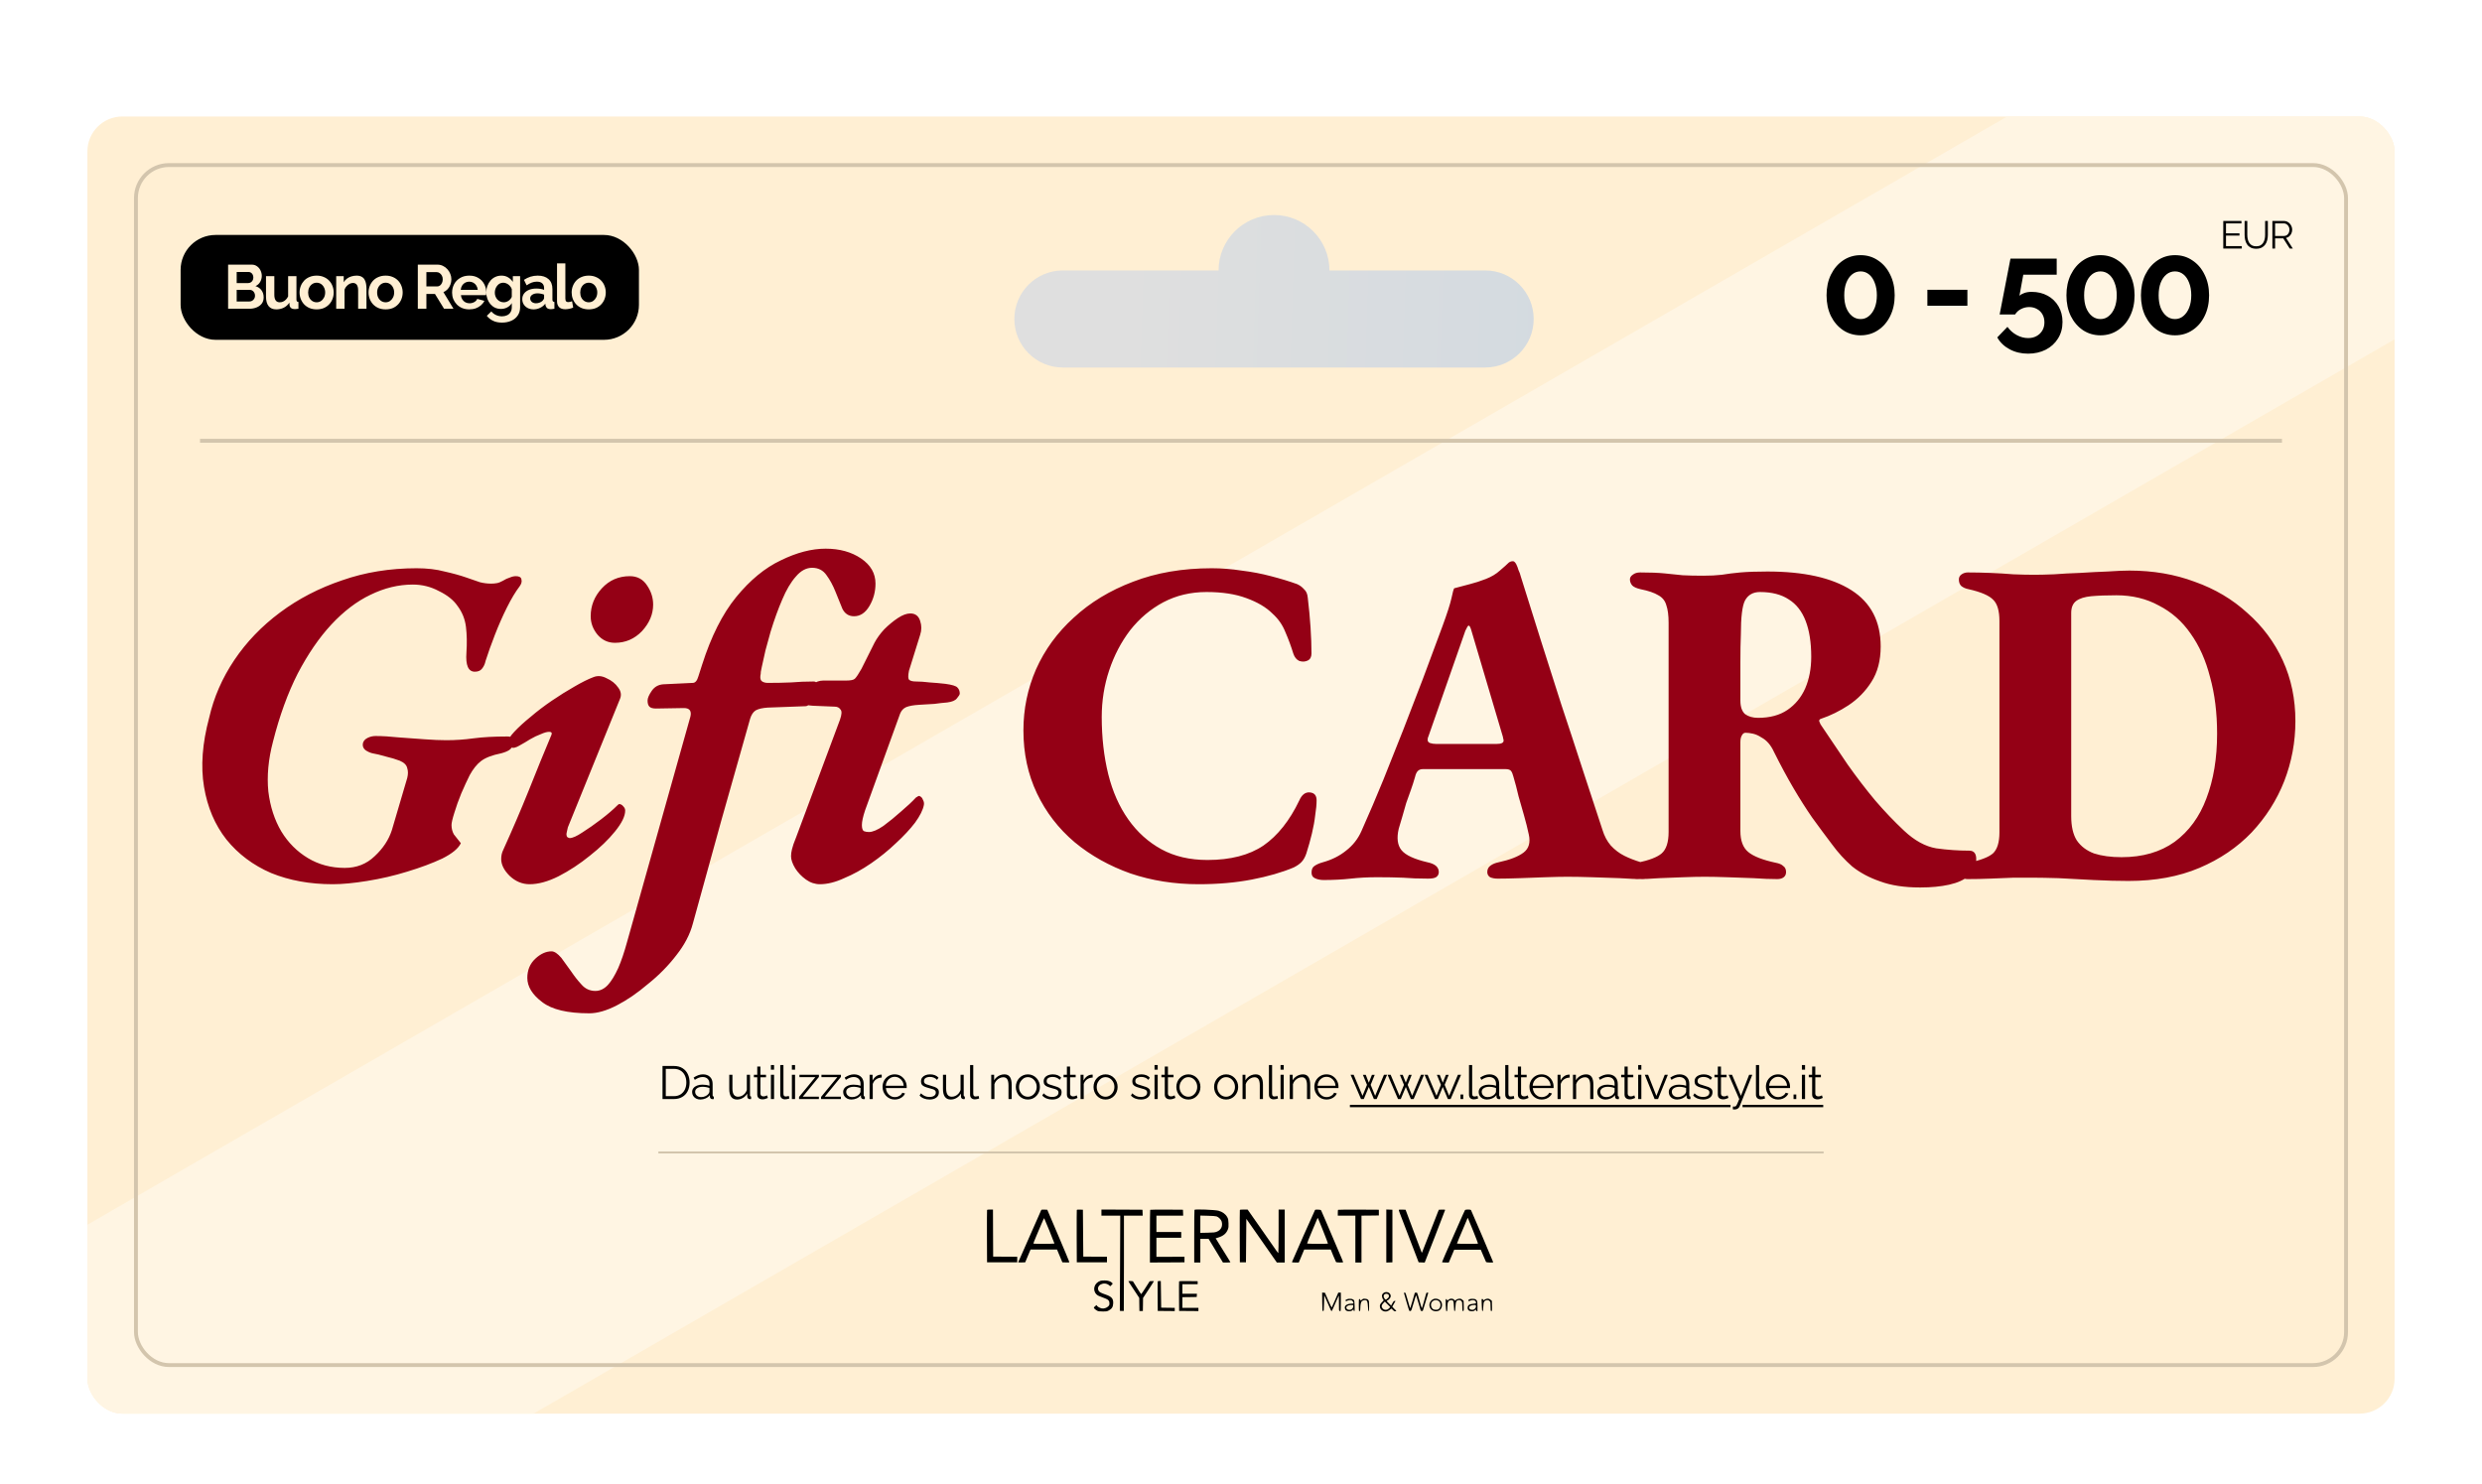
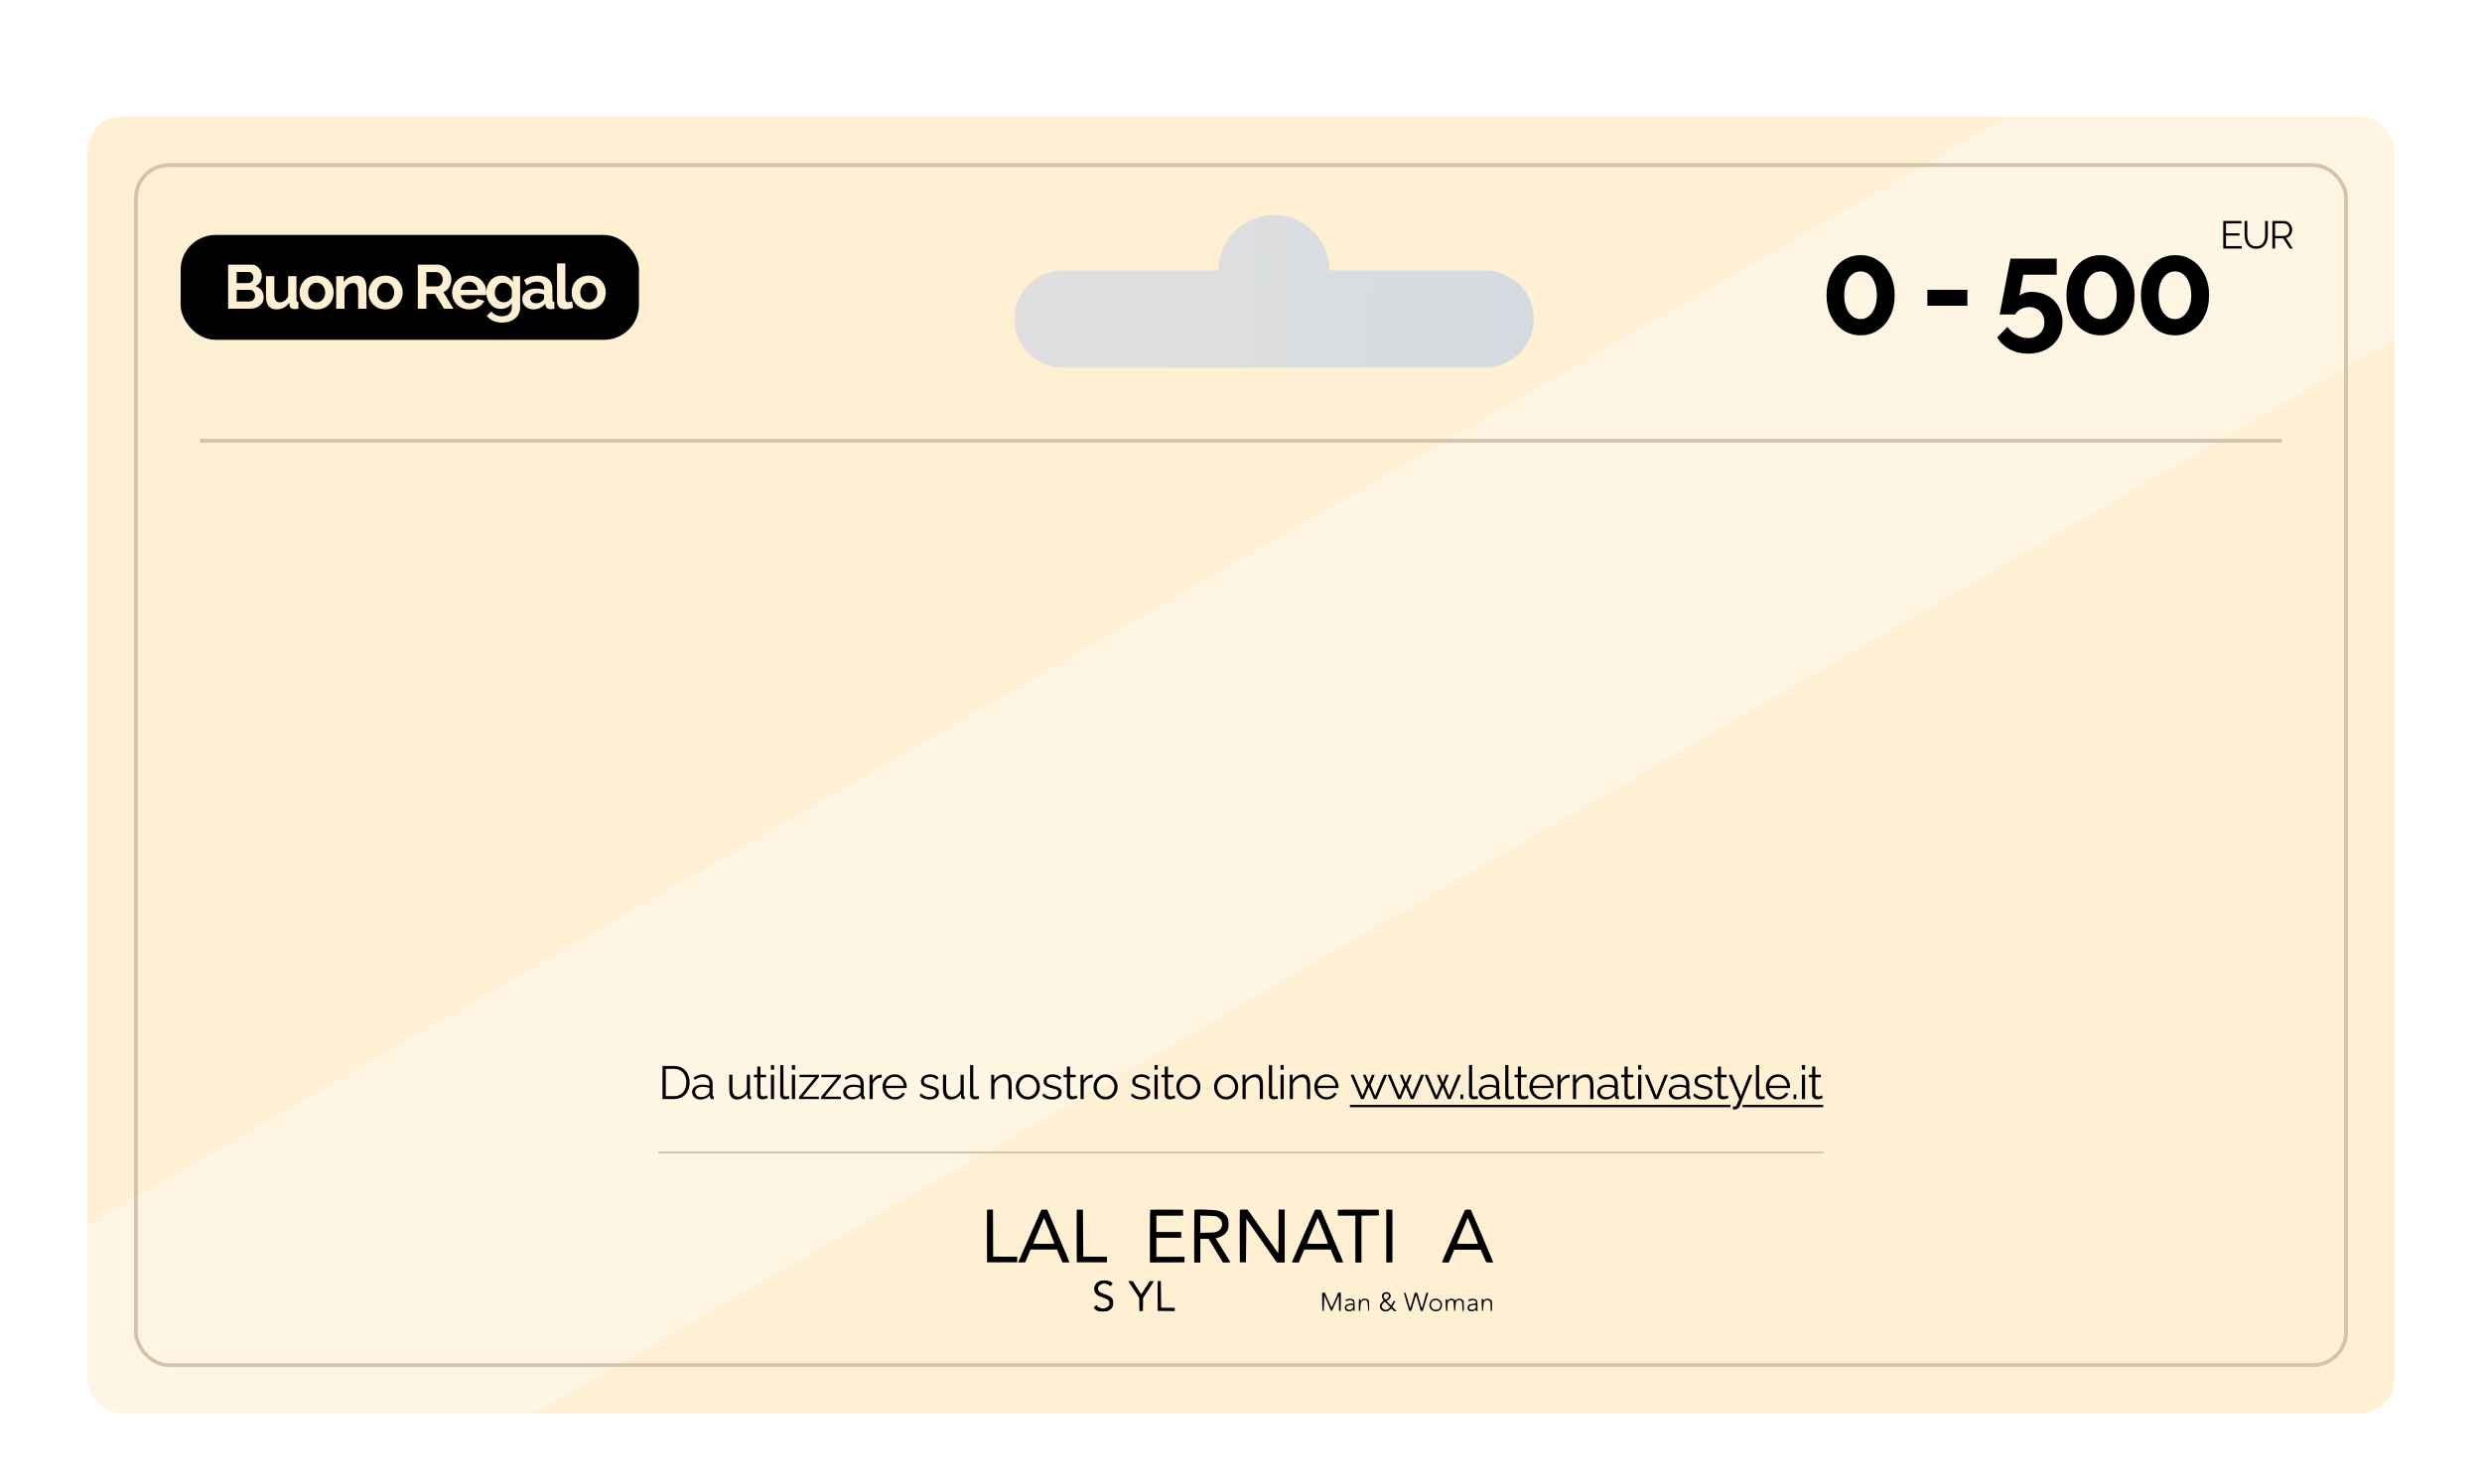
<svg xmlns="http://www.w3.org/2000/svg" width="639" height="382" viewBox="0 0 639 382" fill="none">
  <g filter="url(#filter0_dd_1118_132)">
    <g clip-path="url(#clip0_1118_132)">
      <rect x="22.5" y="24" width="594" height="334" rx="9" fill="#FFEFD3" />
      <rect width="844.605" height="99.553" transform="translate(-56.884 355.196) rotate(-30)" fill="#FFF5E3" />
      <rect x="35" y="36.5" width="569" height="309" rx="8.5" stroke="#D3C5AD" />
      <rect x="46.5" y="54.5" width="118" height="27" rx="9" fill="black" />
      <path d="M67.88 70.572C67.88 71.212 67.714 71.751 67.384 72.188C67.053 72.615 66.605 72.94 66.04 73.164C65.485 73.388 64.877 73.5 64.216 73.5H58.728V62.14H64.808C65.341 62.14 65.8 62.284 66.184 62.572C66.578 62.849 66.877 63.212 67.08 63.66C67.293 64.097 67.4 64.556 67.4 65.036C67.4 65.58 67.261 66.097 66.984 66.588C66.706 67.079 66.301 67.441 65.768 67.676C66.418 67.868 66.93 68.215 67.304 68.716C67.688 69.217 67.88 69.836 67.88 70.572ZM65.656 70.156C65.656 69.868 65.597 69.612 65.48 69.388C65.362 69.153 65.202 68.972 65 68.844C64.808 68.705 64.584 68.636 64.328 68.636H60.936V71.628H64.216C64.482 71.628 64.722 71.564 64.936 71.436C65.16 71.297 65.336 71.116 65.464 70.892C65.592 70.668 65.656 70.423 65.656 70.156ZM60.936 64.028V66.892H63.88C64.125 66.892 64.349 66.833 64.552 66.716C64.754 66.599 64.914 66.433 65.032 66.22C65.16 66.007 65.224 65.751 65.224 65.452C65.224 65.164 65.165 64.913 65.048 64.7C64.941 64.487 64.792 64.321 64.6 64.204C64.418 64.087 64.21 64.028 63.976 64.028H60.936ZM68.484 70.364V65.116H70.627V69.9C70.627 70.54 70.745 71.025 70.98 71.356C71.214 71.676 71.561 71.836 72.019 71.836C72.297 71.836 72.569 71.783 72.835 71.676C73.113 71.559 73.364 71.388 73.588 71.164C73.822 70.94 74.019 70.657 74.18 70.316V65.116H76.323V71.1C76.323 71.324 76.361 71.484 76.436 71.58C76.521 71.676 76.654 71.735 76.835 71.756V73.5C76.622 73.532 76.441 73.553 76.291 73.564C76.153 73.585 76.025 73.596 75.907 73.596C75.523 73.596 75.209 73.511 74.963 73.34C74.729 73.159 74.59 72.913 74.547 72.604L74.499 71.932C74.126 72.497 73.646 72.929 73.059 73.228C72.473 73.516 71.828 73.66 71.124 73.66C70.26 73.66 69.603 73.383 69.156 72.828C68.707 72.263 68.484 71.441 68.484 70.364ZM81.526 73.66C80.844 73.66 80.23 73.548 79.686 73.324C79.142 73.089 78.678 72.769 78.294 72.364C77.921 71.959 77.633 71.495 77.43 70.972C77.228 70.449 77.126 69.9 77.126 69.324C77.126 68.737 77.228 68.183 77.43 67.66C77.633 67.137 77.921 66.673 78.294 66.268C78.678 65.863 79.142 65.548 79.686 65.324C80.23 65.089 80.844 64.972 81.526 64.972C82.209 64.972 82.817 65.089 83.35 65.324C83.894 65.548 84.358 65.863 84.742 66.268C85.126 66.673 85.414 67.137 85.606 67.66C85.809 68.183 85.91 68.737 85.91 69.324C85.91 69.9 85.809 70.449 85.606 70.972C85.414 71.495 85.126 71.959 84.742 72.364C84.369 72.769 83.91 73.089 83.366 73.324C82.822 73.548 82.209 73.66 81.526 73.66ZM79.334 69.324C79.334 69.815 79.43 70.252 79.622 70.636C79.814 71.009 80.076 71.303 80.406 71.516C80.737 71.729 81.11 71.836 81.526 71.836C81.931 71.836 82.299 71.729 82.63 71.516C82.961 71.292 83.222 70.993 83.414 70.62C83.617 70.236 83.718 69.799 83.718 69.308C83.718 68.828 83.617 68.396 83.414 68.012C83.222 67.628 82.961 67.329 82.63 67.116C82.299 66.903 81.931 66.796 81.526 66.796C81.11 66.796 80.737 66.908 80.406 67.132C80.076 67.345 79.814 67.644 79.622 68.028C79.43 68.401 79.334 68.833 79.334 69.324ZM94.349 73.5H92.205V68.796C92.205 68.124 92.088 67.633 91.853 67.324C91.619 67.015 91.293 66.86 90.877 66.86C90.589 66.86 90.296 66.935 89.997 67.084C89.709 67.233 89.448 67.441 89.213 67.708C88.979 67.964 88.808 68.263 88.701 68.604V73.5H86.557V65.116H88.493V66.668C88.707 66.305 88.979 66.001 89.309 65.756C89.64 65.5 90.019 65.308 90.445 65.18C90.883 65.041 91.341 64.972 91.821 64.972C92.344 64.972 92.771 65.068 93.101 65.26C93.443 65.441 93.699 65.692 93.869 66.012C94.051 66.321 94.173 66.673 94.237 67.068C94.312 67.463 94.349 67.863 94.349 68.268V73.5ZM99.285 73.66C98.603 73.66 97.99 73.548 97.445 73.324C96.901 73.089 96.438 72.769 96.053 72.364C95.68 71.959 95.392 71.495 95.189 70.972C94.987 70.449 94.885 69.9 94.885 69.324C94.885 68.737 94.987 68.183 95.189 67.66C95.392 67.137 95.68 66.673 96.053 66.268C96.438 65.863 96.901 65.548 97.445 65.324C97.99 65.089 98.603 64.972 99.285 64.972C99.968 64.972 100.576 65.089 101.11 65.324C101.654 65.548 102.118 65.863 102.502 66.268C102.886 66.673 103.174 67.137 103.366 67.66C103.568 68.183 103.67 68.737 103.67 69.324C103.67 69.9 103.568 70.449 103.366 70.972C103.174 71.495 102.886 71.959 102.502 72.364C102.128 72.769 101.67 73.089 101.126 73.324C100.582 73.548 99.968 73.66 99.285 73.66ZM97.094 69.324C97.094 69.815 97.189 70.252 97.382 70.636C97.573 71.009 97.835 71.303 98.165 71.516C98.496 71.729 98.87 71.836 99.285 71.836C99.691 71.836 100.059 71.729 100.39 71.516C100.72 71.292 100.982 70.993 101.174 70.62C101.376 70.236 101.478 69.799 101.478 69.308C101.478 68.828 101.376 68.396 101.174 68.012C100.982 67.628 100.72 67.329 100.39 67.116C100.059 66.903 99.691 66.796 99.285 66.796C98.87 66.796 98.496 66.908 98.165 67.132C97.835 67.345 97.573 67.644 97.382 68.028C97.189 68.401 97.094 68.833 97.094 69.324ZM107.568 73.5V62.14H112.592C113.115 62.14 113.595 62.247 114.032 62.46C114.48 62.673 114.864 62.961 115.184 63.324C115.515 63.687 115.766 64.092 115.936 64.54C116.118 64.988 116.208 65.447 116.208 65.916C116.208 66.396 116.123 66.86 115.952 67.308C115.792 67.745 115.558 68.129 115.248 68.46C114.939 68.791 114.576 69.047 114.16 69.228L116.752 73.5H114.32L111.984 69.692H109.776V73.5H107.568ZM109.776 67.756H112.544C112.822 67.756 113.067 67.676 113.28 67.516C113.494 67.345 113.664 67.121 113.792 66.844C113.92 66.567 113.984 66.257 113.984 65.916C113.984 65.553 113.91 65.239 113.76 64.972C113.611 64.695 113.419 64.476 113.184 64.316C112.96 64.156 112.715 64.076 112.448 64.076H109.776V67.756ZM120.808 73.66C120.136 73.66 119.528 73.548 118.984 73.324C118.44 73.089 117.976 72.775 117.592 72.38C117.208 71.975 116.909 71.516 116.696 71.004C116.493 70.481 116.392 69.932 116.392 69.356C116.392 68.556 116.568 67.825 116.92 67.164C117.282 66.503 117.794 65.975 118.456 65.58C119.128 65.175 119.917 64.972 120.824 64.972C121.741 64.972 122.525 65.175 123.176 65.58C123.826 65.975 124.322 66.503 124.664 67.164C125.016 67.815 125.192 68.519 125.192 69.276C125.192 69.404 125.186 69.537 125.176 69.676C125.165 69.804 125.154 69.911 125.144 69.996H118.664C118.706 70.423 118.829 70.796 119.032 71.116C119.245 71.436 119.512 71.681 119.832 71.852C120.162 72.012 120.514 72.092 120.888 72.092C121.314 72.092 121.714 71.991 122.088 71.788C122.472 71.575 122.733 71.297 122.872 70.956L124.712 71.468C124.509 71.895 124.216 72.273 123.832 72.604C123.458 72.935 123.016 73.196 122.504 73.388C121.992 73.569 121.426 73.66 120.808 73.66ZM118.616 68.636H123C122.957 68.209 122.834 67.841 122.632 67.532C122.44 67.212 122.184 66.967 121.864 66.796C121.544 66.615 121.186 66.524 120.792 66.524C120.408 66.524 120.056 66.615 119.736 66.796C119.426 66.967 119.17 67.212 118.968 67.532C118.776 67.841 118.658 68.209 118.616 68.636ZM128.978 73.548C128.423 73.548 127.911 73.441 127.442 73.228C126.983 73.004 126.583 72.695 126.242 72.3C125.911 71.905 125.655 71.452 125.474 70.94C125.293 70.428 125.202 69.884 125.202 69.308C125.202 68.7 125.298 68.135 125.49 67.612C125.682 67.089 125.949 66.631 126.29 66.236C126.642 65.831 127.053 65.521 127.522 65.308C128.002 65.084 128.53 64.972 129.106 64.972C129.757 64.972 130.327 65.121 130.818 65.42C131.309 65.708 131.714 66.097 132.034 66.588V65.116H133.906V73.1C133.906 73.932 133.703 74.641 133.298 75.228C132.903 75.825 132.354 76.279 131.65 76.588C130.946 76.908 130.146 77.068 129.25 77.068C128.343 77.068 127.575 76.913 126.946 76.604C126.317 76.305 125.778 75.879 125.33 75.324L126.498 74.188C126.818 74.583 127.218 74.892 127.698 75.116C128.189 75.34 128.706 75.452 129.25 75.452C129.709 75.452 130.125 75.367 130.498 75.196C130.882 75.036 131.186 74.78 131.41 74.428C131.645 74.087 131.762 73.644 131.762 73.1V72.044C131.485 72.524 131.09 72.897 130.578 73.164C130.077 73.42 129.543 73.548 128.978 73.548ZM129.698 71.836C129.933 71.836 130.157 71.799 130.37 71.724C130.583 71.649 130.781 71.548 130.962 71.42C131.143 71.292 131.303 71.143 131.442 70.972C131.581 70.791 131.687 70.609 131.762 70.428V68.428C131.634 68.097 131.453 67.809 131.218 67.564C130.994 67.319 130.738 67.132 130.45 67.004C130.173 66.865 129.879 66.796 129.57 66.796C129.239 66.796 128.941 66.865 128.674 67.004C128.407 67.143 128.178 67.34 127.986 67.596C127.794 67.841 127.645 68.119 127.538 68.428C127.442 68.727 127.394 69.041 127.394 69.372C127.394 69.713 127.453 70.033 127.57 70.332C127.687 70.631 127.847 70.892 128.05 71.116C128.263 71.34 128.509 71.516 128.786 71.644C129.074 71.772 129.378 71.836 129.698 71.836ZM134.463 71.02C134.463 70.476 134.612 70.001 134.911 69.596C135.22 69.18 135.647 68.86 136.191 68.636C136.735 68.412 137.359 68.3 138.062 68.3C138.415 68.3 138.772 68.327 139.135 68.38C139.497 68.433 139.812 68.519 140.079 68.636V68.188C140.079 67.655 139.919 67.244 139.599 66.956C139.289 66.668 138.825 66.524 138.207 66.524C137.748 66.524 137.311 66.604 136.895 66.764C136.479 66.924 136.041 67.159 135.583 67.468L134.895 66.06C135.449 65.697 136.015 65.425 136.591 65.244C137.177 65.063 137.791 64.972 138.431 64.972C139.625 64.972 140.553 65.271 141.215 65.868C141.887 66.465 142.223 67.319 142.223 68.428V71.1C142.223 71.324 142.26 71.484 142.335 71.58C142.42 71.676 142.553 71.735 142.735 71.756V73.5C142.543 73.532 142.367 73.559 142.207 73.58C142.057 73.601 141.929 73.612 141.823 73.612C141.396 73.612 141.071 73.516 140.847 73.324C140.633 73.132 140.5 72.897 140.447 72.62L140.399 72.188C140.036 72.657 139.583 73.02 139.039 73.276C138.495 73.532 137.94 73.66 137.375 73.66C136.82 73.66 136.319 73.548 135.871 73.324C135.433 73.089 135.087 72.775 134.831 72.38C134.585 71.975 134.463 71.521 134.463 71.02ZM139.679 71.452C139.796 71.324 139.892 71.196 139.967 71.068C140.041 70.94 140.079 70.823 140.079 70.716V69.868C139.823 69.761 139.545 69.681 139.247 69.628C138.948 69.564 138.665 69.532 138.399 69.532C137.844 69.532 137.385 69.655 137.023 69.9C136.671 70.135 136.495 70.449 136.495 70.844C136.495 71.057 136.553 71.26 136.671 71.452C136.788 71.644 136.959 71.799 137.183 71.916C137.407 72.033 137.673 72.092 137.983 72.092C138.303 72.092 138.617 72.033 138.927 71.916C139.236 71.788 139.487 71.633 139.679 71.452ZM143.41 61.82H145.554V70.812C145.554 71.196 145.618 71.457 145.746 71.596C145.874 71.724 146.05 71.788 146.274 71.788C146.445 71.788 146.621 71.767 146.802 71.724C146.983 71.681 147.143 71.628 147.282 71.564L147.57 73.196C147.282 73.335 146.946 73.441 146.562 73.516C146.178 73.591 145.831 73.628 145.522 73.628C144.85 73.628 144.327 73.452 143.954 73.1C143.591 72.737 143.41 72.225 143.41 71.564V61.82ZM151.576 73.66C150.893 73.66 150.28 73.548 149.736 73.324C149.192 73.089 148.728 72.769 148.344 72.364C147.971 71.959 147.683 71.495 147.48 70.972C147.277 70.449 147.176 69.9 147.176 69.324C147.176 68.737 147.277 68.183 147.48 67.66C147.683 67.137 147.971 66.673 148.344 66.268C148.728 65.863 149.192 65.548 149.736 65.324C150.28 65.089 150.893 64.972 151.576 64.972C152.259 64.972 152.867 65.089 153.4 65.324C153.944 65.548 154.408 65.863 154.792 66.268C155.176 66.673 155.464 67.137 155.656 67.66C155.859 68.183 155.96 68.737 155.96 69.324C155.96 69.9 155.859 70.449 155.656 70.972C155.464 71.495 155.176 71.959 154.792 72.364C154.419 72.769 153.96 73.089 153.416 73.324C152.872 73.548 152.259 73.66 151.576 73.66ZM149.384 69.324C149.384 69.815 149.48 70.252 149.672 70.636C149.864 71.009 150.125 71.303 150.456 71.516C150.787 71.729 151.16 71.836 151.576 71.836C151.981 71.836 152.349 71.729 152.68 71.516C153.011 71.292 153.272 70.993 153.464 70.62C153.667 70.236 153.768 69.799 153.768 69.308C153.768 68.828 153.667 68.396 153.464 68.012C153.272 67.628 153.011 67.329 152.68 67.116C152.349 66.903 151.981 66.796 151.576 66.796C151.16 66.796 150.787 66.908 150.456 67.132C150.125 67.345 149.864 67.644 149.672 68.028C149.48 68.401 149.384 68.833 149.384 69.324Z" fill="#FFEFD3" />
      <g filter="url(#filter1_i_1118_132)">
        <path d="M313.727 62.636C313.727 54.754 320.117 48.364 328 48.364C335.883 48.364 342.273 54.754 342.273 62.636L382.352 62.636C389.255 62.636 394.852 68.233 394.852 75.136C394.852 82.04 389.255 87.636 382.352 87.636H273.648C266.745 87.636 261.148 82.04 261.148 75.136C261.148 68.233 266.745 62.636 273.648 62.636L313.727 62.636Z" fill="url(#paint0_linear_1118_132)" />
      </g>
      <path d="M487.796 70.038C487.796 72.033 487.411 73.812 486.64 75.376C485.892 76.917 484.85 78.13 483.512 79.014C482.198 79.898 480.702 80.34 479.024 80.34C477.347 80.34 475.84 79.898 474.502 79.014C473.188 78.13 472.145 76.917 471.374 75.376C470.626 73.812 470.252 72.033 470.252 70.038C470.252 68.043 470.626 66.275 471.374 64.734C472.145 63.17 473.188 61.946 474.502 61.062C475.84 60.155 477.347 59.702 479.024 59.702C480.702 59.702 482.198 60.155 483.512 61.062C484.85 61.946 485.892 63.17 486.64 64.734C487.411 66.275 487.796 68.043 487.796 70.038ZM483.206 70.038C483.206 68.814 483.025 67.749 482.662 66.842C482.322 65.913 481.835 65.187 481.2 64.666C480.566 64.145 479.84 63.884 479.024 63.884C478.186 63.884 477.449 64.145 476.814 64.666C476.18 65.187 475.681 65.913 475.318 66.842C474.978 67.749 474.808 68.814 474.808 70.038C474.808 71.262 474.978 72.327 475.318 73.234C475.681 74.141 476.18 74.855 476.814 75.376C477.449 75.897 478.186 76.158 479.024 76.158C479.84 76.158 480.554 75.897 481.166 75.376C481.801 74.855 482.3 74.141 482.662 73.234C483.025 72.305 483.206 71.239 483.206 70.038ZM496.211 72.724V68.61H506.513V72.724H496.211ZM522.126 85.066C520.381 85.066 518.805 84.692 517.4 83.944C515.995 83.196 514.929 82.176 514.204 80.884L516.822 78.164C517.457 79.048 518.25 79.751 519.202 80.272C520.154 80.793 521.14 81.054 522.16 81.054C522.976 81.054 523.69 80.884 524.302 80.544C524.937 80.204 525.435 79.728 525.798 79.116C526.161 78.504 526.342 77.801 526.342 77.008C526.342 76.215 526.172 75.523 525.832 74.934C525.492 74.345 525.027 73.891 524.438 73.574C523.849 73.234 523.18 73.064 522.432 73.064C521.684 73.064 520.981 73.234 520.324 73.574C519.689 73.891 519.179 74.356 518.794 74.968H514.816L517.604 60.586H529.504V64.734H520.902L519.916 70.14C520.211 69.868 520.619 69.641 521.14 69.46C521.661 69.256 522.307 69.154 523.078 69.154C524.597 69.154 525.957 69.483 527.158 70.14C528.359 70.797 529.3 71.715 529.98 72.894C530.66 74.05 531 75.387 531 76.906C531 78.515 530.615 79.932 529.844 81.156C529.073 82.403 528.019 83.366 526.682 84.046C525.345 84.726 523.826 85.066 522.126 85.066ZM549.554 70.038C549.554 72.033 549.169 73.812 548.398 75.376C547.65 76.917 546.607 78.13 545.27 79.014C543.955 79.898 542.459 80.34 540.782 80.34C539.105 80.34 537.597 79.898 536.26 79.014C534.945 78.13 533.903 76.917 533.132 75.376C532.384 73.812 532.01 72.033 532.01 70.038C532.01 68.043 532.384 66.275 533.132 64.734C533.903 63.17 534.945 61.946 536.26 61.062C537.597 60.155 539.105 59.702 540.782 59.702C542.459 59.702 543.955 60.155 545.27 61.062C546.607 61.946 547.65 63.17 548.398 64.734C549.169 66.275 549.554 68.043 549.554 70.038ZM544.964 70.038C544.964 68.814 544.783 67.749 544.42 66.842C544.08 65.913 543.593 65.187 542.958 64.666C542.323 64.145 541.598 63.884 540.782 63.884C539.943 63.884 539.207 64.145 538.572 64.666C537.937 65.187 537.439 65.913 537.076 66.842C536.736 67.749 536.566 68.814 536.566 70.038C536.566 71.262 536.736 72.327 537.076 73.234C537.439 74.141 537.937 74.855 538.572 75.376C539.207 75.897 539.943 76.158 540.782 76.158C541.598 76.158 542.312 75.897 542.924 75.376C543.559 74.855 544.057 74.141 544.42 73.234C544.783 72.305 544.964 71.239 544.964 70.038ZM568.739 70.038C568.739 72.033 568.354 73.812 567.583 75.376C566.835 76.917 565.792 78.13 564.455 79.014C563.14 79.898 561.644 80.34 559.967 80.34C558.29 80.34 556.782 79.898 555.445 79.014C554.13 78.13 553.088 76.917 552.317 75.376C551.569 73.812 551.195 72.033 551.195 70.038C551.195 68.043 551.569 66.275 552.317 64.734C553.088 63.17 554.13 61.946 555.445 61.062C556.782 60.155 558.29 59.702 559.967 59.702C561.644 59.702 563.14 60.155 564.455 61.062C565.792 61.946 566.835 63.17 567.583 64.734C568.354 66.275 568.739 68.043 568.739 70.038ZM564.149 70.038C564.149 68.814 563.968 67.749 563.605 66.842C563.265 65.913 562.778 65.187 562.143 64.666C561.508 64.145 560.783 63.884 559.967 63.884C559.128 63.884 558.392 64.145 557.757 64.666C557.122 65.187 556.624 65.913 556.261 66.842C555.921 67.749 555.751 68.814 555.751 70.038C555.751 71.262 555.921 72.327 556.261 73.234C556.624 74.141 557.122 74.855 557.757 75.376C558.392 75.897 559.128 76.158 559.967 76.158C560.783 76.158 561.497 75.897 562.109 75.376C562.744 74.855 563.242 74.141 563.605 73.234C563.968 72.305 564.149 71.239 564.149 70.038Z" fill="black" />
      <path d="M577.16 57.38V58H572.39V50.9H577.07V51.52H573.09V54.08H576.56V54.67H573.09V57.38H577.16ZM580.874 58.05C580.314 58.05 579.84 57.95 579.454 57.75C579.067 57.55 578.76 57.283 578.534 56.95C578.307 56.61 578.14 56.227 578.034 55.8C577.934 55.373 577.884 54.933 577.884 54.48V50.9H578.574V54.48C578.574 54.847 578.61 55.207 578.684 55.56C578.764 55.913 578.89 56.23 579.064 56.51C579.237 56.79 579.47 57.013 579.764 57.18C580.057 57.34 580.424 57.42 580.864 57.42C581.317 57.42 581.69 57.337 581.984 57.17C582.284 56.997 582.517 56.77 582.684 56.49C582.857 56.21 582.98 55.897 583.054 55.55C583.127 55.197 583.164 54.84 583.164 54.48V50.9H583.864V54.48C583.864 54.953 583.81 55.407 583.704 55.84C583.597 56.273 583.424 56.653 583.184 56.98C582.95 57.307 582.644 57.567 582.264 57.76C581.884 57.953 581.42 58.05 580.874 58.05ZM585.033 58V50.9H588.033C588.339 50.9 588.619 50.963 588.873 51.09C589.126 51.217 589.346 51.39 589.533 51.61C589.726 51.823 589.873 52.063 589.973 52.33C590.079 52.59 590.133 52.857 590.133 53.13C590.133 53.47 590.066 53.79 589.933 54.09C589.806 54.39 589.623 54.643 589.383 54.85C589.149 55.057 588.873 55.193 588.553 55.26L590.293 58H589.503L587.833 55.38H585.733V58H585.033ZM585.733 54.76H588.053C588.333 54.76 588.576 54.683 588.783 54.53C588.989 54.377 589.149 54.177 589.263 53.93C589.376 53.677 589.433 53.41 589.433 53.13C589.433 52.843 589.366 52.58 589.233 52.34C589.106 52.093 588.933 51.897 588.713 51.75C588.499 51.597 588.259 51.52 587.993 51.52H585.733V54.76Z" fill="black" />
      <line x1="51.5" y1="107.5" x2="587.5" y2="107.5" stroke="#D3C5AD" />
-       <path d="M85.645 221.68C79.805 221.68 74.525 220.72 69.805 218.8C65.165 216.8 61.325 213.92 58.285 210.16C55.325 206.4 53.405 201.88 52.525 196.6C51.645 191.32 52.085 185.4 53.845 178.84C55.045 173.56 57.205 168.6 60.325 163.96C63.445 159.32 67.365 155.24 72.085 151.72C76.805 148.2 82.125 145.44 88.045 143.44C93.965 141.36 100.365 140.32 107.245 140.32C109.965 140.32 112.365 140.6 114.445 141.16C116.605 141.64 118.485 142.16 120.085 142.72C121.525 143.2 122.685 143.6 123.565 143.92C124.525 144.16 125.485 144.28 126.445 144.28C126.925 144.28 127.405 144.24 127.885 144.16C128.365 144.08 128.885 143.88 129.445 143.56C130.085 143.16 130.685 142.88 131.245 142.72C131.805 142.48 132.325 142.36 132.805 142.36C133.685 142.36 134.165 142.64 134.245 143.2C134.405 143.76 134.245 144.36 133.765 145C132.725 146.36 131.645 148.16 130.525 150.4C129.405 152.64 128.365 155 127.405 157.48C126.445 159.96 125.645 162.2 125.005 164.2C124.845 165 124.525 165.68 124.045 166.24C123.645 166.72 123.045 166.96 122.245 166.96C120.565 166.96 119.845 165.32 120.085 162.04C120.245 159.64 120.205 157.44 119.965 155.44C119.725 153.44 119.005 151.64 117.805 150.04C116.765 148.52 115.165 147.24 113.005 146.2C110.925 145.08 108.685 144.52 106.285 144.52C102.605 144.52 98.965 145.4 95.365 147.16C91.845 148.84 88.485 151.4 85.285 154.84C82.165 158.2 79.285 162.4 76.645 167.44C74.085 172.48 71.965 178.32 70.285 184.96C69.085 189.52 68.685 193.8 69.085 197.8C69.565 201.72 70.685 205.16 72.445 208.12C74.205 211 76.485 213.28 79.285 214.96C82.085 216.64 85.245 217.48 88.765 217.48C91.805 217.48 94.365 216.48 96.445 214.48C98.605 212.48 100.085 210.24 100.885 207.76L104.845 194.32C105.085 193.36 105.085 192.52 104.845 191.8C104.685 191 104.045 190.36 102.925 189.88C101.885 189.48 100.685 189.12 99.325 188.8C97.965 188.4 96.805 188.12 95.845 187.96C95.205 187.8 94.605 187.52 94.045 187.12C93.485 186.64 93.285 186.04 93.445 185.32C93.605 184.76 94.005 184.32 94.645 184C95.285 183.68 95.965 183.52 96.685 183.52C98.445 183.52 100.445 183.64 102.685 183.88C104.925 184.04 107.125 184.2 109.285 184.36C111.445 184.52 113.325 184.6 114.925 184.6C117.245 184.6 119.565 184.44 121.885 184.12C124.285 183.8 127.205 183.64 130.645 183.64C132.005 183.64 132.525 184.24 132.205 185.44C132.045 186.16 131.685 186.72 131.125 187.12C130.645 187.44 129.965 187.72 129.085 187.96C126.685 188.44 124.925 189.12 123.805 190C122.765 190.8 121.805 192 120.925 193.6C120.285 194.88 119.565 196.44 118.765 198.28C118.045 200.04 117.445 201.72 116.965 203.32C116.485 204.84 116.245 205.88 116.245 206.44C116.245 207.32 116.445 208.12 116.845 208.84C117.325 209.48 117.925 210.24 118.645 211.12C118.005 212.48 116.405 213.8 113.845 215.08C111.285 216.28 108.285 217.4 104.845 218.44C101.485 219.48 98.045 220.28 94.525 220.84C91.085 221.4 88.125 221.68 85.645 221.68ZM136.355 221.68C134.435 221.68 132.715 220.96 131.195 219.52C129.755 218.08 129.035 216.64 129.035 215.2C129.035 214.8 129.075 214.4 129.155 214C129.235 213.6 129.395 213.16 129.635 212.68C131.955 207.56 134.115 202.52 136.115 197.56C138.115 192.52 140.075 187.72 141.995 183.16C142.155 182.68 141.955 182.44 141.395 182.44C140.835 182.44 140.115 182.64 139.235 183.04C138.355 183.36 137.435 183.8 136.475 184.36C135.595 184.92 134.715 185.44 133.835 185.92C132.795 186.56 132.035 186.72 131.555 186.4C131.075 186.08 130.835 185.6 130.835 184.96C130.835 184.4 131.355 183.56 132.395 182.44C133.515 181.24 134.915 179.96 136.595 178.6C138.275 177.16 140.115 175.76 142.115 174.4C144.115 173.04 146.035 171.84 147.875 170.8C149.795 169.68 151.395 168.88 152.675 168.4C153.795 167.92 154.955 168 156.155 168.64C157.435 169.2 158.435 170 159.155 171.04C159.875 172 160.035 172.96 159.635 173.92L146.195 207.04C146.115 207.36 146.035 207.72 145.955 208.12C145.875 208.44 145.835 208.68 145.835 208.84C145.835 209.16 145.915 209.4 146.075 209.56C146.315 209.72 146.515 209.8 146.675 209.8C147.395 209.8 148.475 209.32 149.915 208.36C151.435 207.4 153.035 206.28 154.715 205C156.395 203.72 157.795 202.52 158.915 201.4C159.155 201.16 159.315 201.04 159.395 201.04C159.795 201.04 160.155 201.24 160.475 201.64C160.795 201.96 160.955 202.32 160.955 202.72C160.955 204.16 160.075 205.96 158.315 208.12C156.635 210.2 154.475 212.28 151.835 214.36C149.275 216.44 146.595 218.2 143.795 219.64C141.075 221 138.595 221.68 136.355 221.68ZM158.315 159.52C156.555 159.52 155.075 158.84 153.875 157.48C152.675 156.04 152.075 154.44 152.075 152.68C152.075 149.96 153.035 147.56 154.955 145.48C156.875 143.4 159.275 142.36 162.155 142.36C164.075 142.36 165.555 143.16 166.595 144.76C167.635 146.28 168.155 147.92 168.155 149.68C168.155 152.16 167.195 154.44 165.275 156.52C163.355 158.52 161.035 159.52 158.315 159.52ZM151.719 254.92C146.119 254.92 142.079 253.96 139.599 252.04C137.039 250.12 135.759 248.04 135.759 245.8C135.759 243.8 136.439 242.16 137.799 240.88C139.159 239.6 140.559 238.96 141.999 238.96C142.719 238.96 143.559 239.52 144.519 240.64C145.399 241.84 146.239 243 147.039 244.12C147.839 245.32 148.719 246.44 149.679 247.48C150.639 248.6 151.839 249.16 153.279 249.16C154.479 249.16 155.559 248.64 156.519 247.6C157.399 246.64 158.279 245.2 159.159 243.28C159.959 241.44 160.719 239.2 161.439 236.56L177.759 178.48C178.079 177.04 177.519 176.32 176.079 176.32L168.879 176.44C168.079 176.44 167.519 176.28 167.199 175.96C166.879 175.64 166.719 175.12 166.719 174.4C166.719 173.76 167.079 172.92 167.799 171.88C168.519 170.84 169.519 170.28 170.799 170.2L178.359 169.84C178.999 169.84 179.479 169.28 179.799 168.16L180.759 165.16C183.079 157.88 185.999 152.08 189.519 147.76C193.119 143.36 196.959 140.2 201.039 138.28C205.119 136.28 208.959 135.28 212.559 135.28C216.159 135.28 219.199 136.12 221.679 137.8C224.159 139.48 225.399 141.64 225.399 144.28C225.399 146.36 224.879 148.28 223.839 150.04C222.799 151.8 221.479 152.68 219.879 152.68C218.519 152.68 217.519 152.04 216.879 150.76C216.319 149.4 215.719 147.92 215.079 146.32C214.439 144.72 213.679 143.32 212.799 142.12C211.919 140.84 210.679 140.2 209.079 140.2C207.559 140.2 206.159 140.96 204.879 142.48C203.599 143.92 202.439 145.88 201.399 148.36C200.359 150.76 199.359 153.52 198.399 156.64C197.919 158.32 197.479 159.92 197.079 161.44C196.759 162.96 196.439 164.4 196.119 165.76C196.039 166.16 195.959 166.56 195.879 166.96C195.879 167.28 195.839 167.64 195.759 168.04C195.679 168.76 195.839 169.24 196.239 169.48C196.639 169.72 197.119 169.84 197.679 169.84C199.839 169.84 201.839 169.8 203.679 169.72C205.519 169.56 207.439 169.48 209.439 169.48C210.239 169.48 210.639 170.04 210.639 171.16C210.639 171.56 210.439 172.16 210.039 172.96C209.639 173.68 209.199 174.36 208.719 175C208.239 175.56 207.799 175.84 207.399 175.84L197.679 176.2C196.319 176.28 195.279 176.52 194.559 176.92C193.919 177.32 193.439 178.04 193.119 179.08C190.719 187.64 188.239 196.4 185.679 205.36C183.199 214.32 180.759 223.16 178.359 231.88C177.639 234.6 176.239 237.28 174.159 239.92C172.079 242.64 169.639 245.12 166.839 247.36C164.119 249.68 161.439 251.52 158.799 252.88C156.159 254.24 153.799 254.92 151.719 254.92ZM211.096 221.68C209.816 221.68 208.616 221.28 207.496 220.48C206.376 219.68 205.456 218.72 204.736 217.6C204.016 216.4 203.656 215.36 203.656 214.48C203.656 213.92 203.736 213.32 203.896 212.68C204.056 211.96 204.416 210.92 204.976 209.56L216.256 179.32C216.736 177.96 216.776 177.08 216.376 176.68C216.056 176.2 215.576 175.96 214.936 175.96L209.176 175.72C207.816 175.64 206.976 175.36 206.656 174.88C206.336 174.32 206.176 173.8 206.176 173.32C206.176 173.16 206.456 172.76 207.016 172.12C207.576 171.4 208.296 170.76 209.176 170.2C210.056 169.56 210.976 169.24 211.936 169.24H217.816C219.016 169.24 219.776 169.08 220.096 168.76C220.496 168.36 221.056 167.52 221.776 166.24L225.136 159.52C225.776 158.32 226.616 157.16 227.656 156.04C228.776 154.92 229.936 153.96 231.136 153.16C232.336 152.36 233.416 151.96 234.376 151.96C235.656 151.96 236.496 152.6 236.896 153.88C237.296 155.08 237.296 156.28 236.896 157.48L234.016 166.72C233.776 167.92 233.776 168.68 234.016 169C234.336 169.32 234.936 169.48 235.816 169.48C236.856 169.48 238.016 169.56 239.296 169.72C240.576 169.8 241.936 169.92 243.376 170.08C245.136 170.32 246.176 170.64 246.496 171.04C246.896 171.44 247.096 171.96 247.096 172.6C247.096 172.84 246.856 173.24 246.376 173.8C245.976 174.36 245.136 174.72 243.856 174.88C242.816 174.96 241.736 175.08 240.616 175.24C239.496 175.32 238.176 175.4 236.656 175.48C235.216 175.56 234.096 175.76 233.296 176.08C232.576 176.4 232.056 176.96 231.736 177.76L222.736 202.6C222.176 204.28 221.896 205.56 221.896 206.44C221.896 207.24 222.056 207.76 222.376 208C222.776 208.16 223.216 208.24 223.696 208.24C224.656 208.24 225.896 207.72 227.416 206.68C228.936 205.56 230.456 204.32 231.976 202.96C233.576 201.6 234.856 200.4 235.816 199.36C236.056 199.2 236.256 199.08 236.416 199C236.656 198.92 236.776 198.92 236.776 199C237.176 199.16 237.456 199.48 237.616 199.96C237.856 200.36 237.936 200.8 237.856 201.28C237.616 202.56 236.856 204.08 235.576 205.84C234.296 207.52 232.656 209.28 230.656 211.12C228.736 212.96 226.616 214.68 224.296 216.28C221.976 217.88 219.656 219.16 217.336 220.12C215.096 221.16 213.016 221.68 211.096 221.68ZM308.604 221.68C302.364 221.68 296.524 220.76 291.084 218.92C285.644 217 280.844 214.32 276.684 210.88C272.524 207.36 269.284 203.16 266.964 198.28C264.644 193.4 263.484 188 263.484 182.08C263.484 176.56 264.564 171.32 266.724 166.36C268.964 161.32 272.204 156.88 276.444 153.04C280.684 149.12 285.764 146.04 291.684 143.8C297.684 141.48 304.444 140.32 311.964 140.32C314.524 140.32 317.084 140.52 319.644 140.92C322.284 141.24 324.804 141.72 327.204 142.36C329.684 143 331.924 143.68 333.924 144.4C334.644 144.72 335.244 145.16 335.724 145.72C336.284 146.2 336.604 146.92 336.684 147.88C337.004 150.52 337.244 153.08 337.404 155.56C337.564 158.04 337.644 160.28 337.644 162.28C337.644 163.16 337.324 163.76 336.684 164.08C336.044 164.4 335.324 164.44 334.524 164.2C333.804 163.88 333.284 163.24 332.964 162.28C332.404 160.44 331.724 158.6 330.924 156.76C330.204 154.92 329.084 153.32 327.564 151.96C325.964 150.36 323.724 149.04 320.844 148C318.044 146.96 314.644 146.44 310.644 146.44C306.564 146.44 302.844 147.32 299.484 149.08C296.204 150.84 293.364 153.24 290.964 156.28C288.644 159.32 286.844 162.76 285.564 166.6C284.284 170.44 283.644 174.44 283.644 178.6C283.644 183.88 284.204 188.8 285.324 193.36C286.444 197.84 288.164 201.72 290.484 205C292.804 208.28 295.644 210.84 299.004 212.68C302.364 214.52 306.324 215.44 310.884 215.44C316.804 215.44 321.604 214.2 325.284 211.72C328.964 209.16 332.044 205.28 334.524 200.08C335.164 198.64 336.044 197.96 337.164 198.04C338.364 198.12 338.964 198.8 338.964 200.08C338.964 201.12 338.844 202.4 338.604 203.92C338.444 205.36 338.164 206.92 337.764 208.6C337.364 210.28 336.884 212 336.324 213.76C336.004 214.72 335.564 215.48 335.004 216.04C334.524 216.52 333.884 216.96 333.084 217.36C330.044 218.64 326.444 219.68 322.284 220.48C318.124 221.28 313.564 221.68 308.604 221.68ZM340.785 220.6C339.905 220.6 339.145 220.44 338.505 220.12C337.945 219.88 337.665 219.4 337.665 218.68C337.665 217.88 337.905 217.32 338.385 217C338.945 216.6 339.665 216.28 340.545 216.04C342.865 215.4 344.865 214.4 346.545 213.04C348.305 211.68 349.625 210 350.505 208C352.505 203.52 354.385 199.12 356.145 194.8C357.905 190.4 359.625 186.08 361.305 181.84C362.985 177.52 364.665 173.16 366.345 168.76C368.025 164.28 369.705 159.76 371.385 155.2C372.585 151.92 373.345 149.56 373.665 148.12C373.985 146.6 374.225 145.72 374.385 145.48C375.825 145.08 377.185 144.72 378.465 144.4C379.745 144.08 381.105 143.64 382.545 143.08C383.985 142.52 385.185 141.8 386.145 140.92C387.185 140.04 387.945 139.36 388.425 138.88C388.745 138.64 389.065 138.52 389.385 138.52C389.705 138.44 390.025 138.68 390.345 139.24C390.585 139.72 390.785 140.24 390.945 140.8C391.185 141.28 391.385 141.84 391.545 142.48C393.225 147.84 394.945 153.32 396.705 158.92C398.465 164.44 400.225 169.96 401.985 175.48C403.825 181 405.625 186.48 407.385 191.92C409.145 197.28 410.865 202.52 412.545 207.64C413.025 209.24 413.745 210.6 414.705 211.72C415.745 212.84 416.905 213.72 418.185 214.36C419.465 215 420.905 215.56 422.505 216.04C423.385 216.28 424.065 216.6 424.545 217C425.105 217.32 425.385 217.84 425.385 218.56C425.385 219.12 425.145 219.56 424.665 219.88C424.185 220.2 423.625 220.36 422.985 220.36C421.385 220.36 419.385 220.28 416.985 220.12C414.665 220.04 412.305 219.96 409.905 219.88C407.505 219.8 405.385 219.76 403.545 219.76C402.025 219.76 400.145 219.8 397.905 219.88C395.745 219.96 393.545 220.04 391.305 220.12C389.065 220.2 387.145 220.24 385.545 220.24C384.825 220.24 384.185 220.12 383.625 219.88C383.145 219.56 382.905 219.12 382.905 218.56C382.905 217.84 383.185 217.28 383.745 216.88C384.305 216.48 384.985 216.2 385.785 216.04C388.745 215.4 390.905 214.56 392.265 213.52C393.625 212.48 394.065 210.92 393.585 208.84C393.265 207.32 392.865 205.72 392.385 204.04C391.905 202.36 391.425 200.68 390.945 199C390.545 197.24 390.105 195.56 389.625 193.96C389.465 193.32 389.265 192.84 389.025 192.52C388.785 192.2 388.305 192.04 387.585 192.04H366.345C365.785 192.04 365.345 192.2 365.025 192.52C364.705 192.84 364.465 193.36 364.305 194.08C363.985 195.2 363.625 196.32 363.225 197.44C362.825 198.56 362.425 199.68 362.025 200.8C361.705 201.92 361.385 203.04 361.065 204.16C360.745 205.28 360.425 206.36 360.105 207.4C359.545 209.8 359.785 211.64 360.825 212.92C361.865 214.2 364.105 215.24 367.545 216.04C369.465 216.44 370.425 217.28 370.425 218.56C370.425 219.12 370.185 219.56 369.705 219.88C369.305 220.12 368.625 220.24 367.665 220.24C365.345 220.24 363.185 220.16 361.185 220C359.185 219.92 356.985 219.88 354.585 219.88C352.185 219.88 349.905 220 347.745 220.24C345.585 220.48 343.265 220.6 340.785 220.6ZM369.705 185.56H385.305C386.505 185.56 387.105 185.28 387.105 184.72C387.105 184.48 387.065 184.28 386.985 184.12C386.985 183.96 386.945 183.76 386.865 183.52L378.825 156.4C378.585 155.52 378.345 155.08 378.105 155.08C377.945 155.08 377.665 155.52 377.265 156.4L367.785 183.52C367.625 183.84 367.545 184.16 367.545 184.48C367.545 184.88 367.745 185.16 368.145 185.32C368.625 185.48 369.145 185.56 369.705 185.56ZM494.388 222.52C490.308 222.52 486.868 222 484.068 220.96C481.268 220 478.868 218.72 476.868 217.12C474.948 215.44 473.228 213.56 471.708 211.48C469.948 209.16 468.228 206.84 466.548 204.52C464.948 202.2 463.348 199.68 461.748 196.96C460.148 194.24 458.468 191.12 456.708 187.6C455.908 185.84 454.828 184.6 453.468 183.88C452.748 183.4 452.028 183.08 451.308 182.92C450.588 182.76 449.948 182.68 449.388 182.68C448.988 182.68 448.668 182.92 448.428 183.4C448.188 183.8 448.068 184.36 448.068 185.08V208C448.068 210.48 448.748 212.28 450.108 213.4C451.468 214.52 453.828 215.44 457.188 216.16C458.068 216.32 458.708 216.6 459.108 217C459.588 217.32 459.828 217.84 459.828 218.56C459.828 219.12 459.628 219.56 459.228 219.88C458.828 220.2 458.268 220.36 457.548 220.36C455.788 220.36 453.748 220.28 451.428 220.12C449.188 220.04 446.948 219.96 444.708 219.88C442.468 219.8 440.548 219.76 438.948 219.76C437.268 219.76 435.428 219.8 433.428 219.88C431.428 219.96 429.348 220.04 427.188 220.12C425.108 220.28 423.188 220.36 421.428 220.36C420.788 220.36 420.228 220.24 419.748 220C419.268 219.68 419.028 219.24 419.028 218.68C419.028 217.4 419.868 216.56 421.548 216.16C424.588 215.52 426.668 214.72 427.788 213.76C428.988 212.72 429.588 210.88 429.588 208.24V154.36C429.588 152.44 429.388 150.92 428.988 149.8C428.668 148.68 427.988 147.84 426.948 147.28C425.908 146.64 424.388 146.12 422.388 145.72C421.348 145.48 420.628 145.16 420.228 144.76C419.828 144.28 419.628 143.76 419.628 143.2C419.628 142.72 419.868 142.32 420.348 142C420.828 141.6 421.468 141.4 422.268 141.4C424.828 141.4 426.908 141.48 428.508 141.64C430.188 141.8 431.748 141.96 433.188 142.12C434.708 142.2 436.468 142.24 438.468 142.24C440.308 142.24 441.908 142.16 443.268 142C444.708 141.76 446.308 141.56 448.068 141.4C449.908 141.24 452.228 141.16 455.028 141.16C464.388 141.16 471.588 142.76 476.628 145.96C481.668 149.16 484.188 154 484.188 160.48C484.188 164.08 483.388 167.12 481.788 169.6C480.268 172 478.308 174 475.908 175.6C473.588 177.12 471.228 178.28 468.828 179.08C468.508 179.16 468.348 179.36 468.348 179.68C468.428 179.92 468.548 180.2 468.708 180.52C471.108 184.04 473.428 187.48 475.668 190.84C477.988 194.12 480.348 197.2 482.748 200.08C485.148 202.88 487.628 205.48 490.188 207.88C492.908 210.44 495.668 211.96 498.468 212.44C501.348 212.84 504.188 213.04 506.988 213.04C508.188 213.04 508.788 213.76 508.788 215.2C508.788 216.96 508.148 218.4 506.868 219.52C505.668 220.56 503.988 221.32 501.828 221.8C499.668 222.28 497.188 222.52 494.388 222.52ZM452.628 178.84C455.668 178.84 458.188 178.16 460.188 176.8C462.188 175.44 463.708 173.6 464.748 171.28C465.788 168.88 466.308 166.16 466.308 163.12C466.308 159.44 465.828 156.36 464.868 153.88C463.908 151.4 462.468 149.56 460.548 148.36C458.628 147.08 456.148 146.44 453.108 146.44C451.348 146.44 450.068 147.16 449.268 148.6C448.548 149.96 448.188 152.92 448.188 157.48C448.108 159.32 448.068 161.64 448.068 164.44C448.068 167.24 448.068 170.56 448.068 174.4C448.068 176 448.468 177.16 449.268 177.88C450.148 178.52 451.268 178.84 452.628 178.84ZM548 220.84C545.28 220.84 542.28 220.76 539 220.6C535.8 220.44 532.8 220.28 530 220.12C527.2 220.04 525.08 220 523.64 220C522.04 220 520.28 220 518.36 220C516.44 220.08 514.44 220.16 512.36 220.24C510.36 220.32 508.44 220.36 506.6 220.36C506.04 220.36 505.52 220.24 505.04 220C504.56 219.68 504.32 219.24 504.32 218.68C504.32 217.96 504.52 217.4 504.92 217C505.4 216.6 506.04 216.32 506.84 216.16C509.88 215.52 511.96 214.72 513.08 213.76C514.2 212.72 514.76 210.92 514.76 208.36V153.88C514.76 151.32 514.24 149.52 513.2 148.48C512.16 147.36 510.04 146.44 506.84 145.72C506.04 145.56 505.4 145.28 504.92 144.88C504.52 144.48 504.32 143.92 504.32 143.2C504.32 142.64 504.56 142.2 505.04 141.88C505.52 141.56 506.04 141.4 506.6 141.4C508.44 141.4 510.36 141.44 512.36 141.52C514.44 141.6 516.44 141.72 518.36 141.88C520.36 141.96 522.16 142 523.76 142C525.04 142 526.72 141.96 528.8 141.88C530.88 141.72 533.12 141.6 535.52 141.52C538 141.36 540.36 141.24 542.6 141.16C544.92 141 546.8 140.92 548.24 140.92C554.32 140.92 559.92 141.88 565.04 143.8C570.24 145.64 574.76 148.32 578.6 151.84C582.52 155.28 585.56 159.36 587.72 164.08C589.88 168.8 590.96 174 590.96 179.68C590.96 185.04 590 190.2 588.08 195.16C586.16 200.04 583.36 204.44 579.68 208.36C576 212.2 571.52 215.24 566.24 217.48C560.96 219.72 554.88 220.84 548 220.84ZM546.2 214.72C551.64 214.72 556.2 213.4 559.88 210.76C563.56 208.04 566.28 204.32 568.04 199.6C569.88 194.8 570.8 189.24 570.8 182.92C570.8 177.56 570.2 172.72 569 168.4C567.88 164 566.2 160.24 563.96 157.12C561.8 154 559.08 151.6 555.8 149.92C552.6 148.16 548.96 147.28 544.88 147.28C542.32 147.28 540.16 147.36 538.4 147.52C536.72 147.68 535.44 148.08 534.56 148.72C533.68 149.36 533.24 150.4 533.24 151.84V204.16C533.24 206.8 533.72 208.88 534.68 210.4C535.72 211.92 537.2 213.04 539.12 213.76C541.12 214.4 543.48 214.72 546.2 214.72Z" fill="#940015" />
      <path d="M170.568 277V268.48H173.46C174.364 268.48 175.116 268.672 175.716 269.056C176.324 269.432 176.78 269.944 177.084 270.592C177.388 271.232 177.54 271.944 177.54 272.728C177.54 273.592 177.372 274.344 177.036 274.984C176.708 275.624 176.236 276.12 175.62 276.472C175.012 276.824 174.292 277 173.46 277H170.568ZM176.7 272.728C176.7 272.048 176.572 271.444 176.316 270.916C176.068 270.388 175.704 269.976 175.224 269.68C174.744 269.376 174.156 269.224 173.46 269.224H171.408V276.256H173.46C174.164 276.256 174.756 276.1 175.236 275.788C175.716 275.476 176.08 275.056 176.328 274.528C176.576 273.992 176.7 273.392 176.7 272.728ZM178.187 275.2C178.187 274.808 178.299 274.472 178.523 274.192C178.747 273.904 179.055 273.684 179.447 273.532C179.847 273.372 180.307 273.292 180.827 273.292C181.131 273.292 181.447 273.316 181.775 273.364C182.103 273.412 182.395 273.484 182.651 273.58V273.052C182.651 272.524 182.495 272.104 182.183 271.792C181.871 271.48 181.439 271.324 180.887 271.324C180.551 271.324 180.219 271.388 179.891 271.516C179.571 271.636 179.235 271.816 178.883 272.056L178.571 271.48C178.979 271.2 179.379 270.992 179.771 270.856C180.163 270.712 180.563 270.64 180.971 270.64C181.739 270.64 182.347 270.86 182.795 271.3C183.243 271.74 183.467 272.348 183.467 273.124V276.016C183.467 276.128 183.491 276.212 183.539 276.268C183.587 276.316 183.663 276.344 183.767 276.352V277C183.679 277.008 183.603 277.016 183.539 277.024C183.475 277.032 183.427 277.032 183.395 277.024C183.195 277.016 183.043 276.952 182.939 276.832C182.835 276.712 182.779 276.584 182.771 276.448L182.759 275.992C182.479 276.352 182.115 276.632 181.667 276.832C181.219 277.024 180.763 277.12 180.299 277.12C179.899 277.12 179.535 277.036 179.207 276.868C178.887 276.692 178.635 276.46 178.451 276.172C178.275 275.876 178.187 275.552 178.187 275.2ZM182.375 275.68C182.463 275.568 182.531 275.46 182.579 275.356C182.627 275.252 182.651 275.16 182.651 275.08V274.168C182.379 274.064 182.095 273.984 181.799 273.928C181.511 273.872 181.219 273.844 180.923 273.844C180.339 273.844 179.867 273.96 179.507 274.192C179.147 274.424 178.967 274.74 178.967 275.14C178.967 275.372 179.027 275.592 179.147 275.8C179.267 276 179.443 276.168 179.675 276.304C179.907 276.432 180.179 276.496 180.491 276.496C180.883 276.496 181.247 276.42 181.583 276.268C181.927 276.116 182.191 275.92 182.375 275.68ZM187.749 274.42V270.748H188.565V274.276C188.565 274.988 188.685 275.52 188.925 275.872C189.173 276.224 189.537 276.4 190.017 276.4C190.337 276.4 190.645 276.332 190.941 276.196C191.245 276.052 191.513 275.852 191.745 275.596C191.977 275.332 192.153 275.028 192.273 274.684V270.748H193.089V276.016C193.089 276.128 193.113 276.212 193.161 276.268C193.209 276.316 193.281 276.344 193.377 276.352V277C193.281 277.008 193.205 277.012 193.149 277.012C193.093 277.02 193.041 277.024 192.993 277.024C192.833 277.008 192.693 276.944 192.573 276.832C192.461 276.72 192.401 276.584 192.393 276.424L192.369 275.584C192.097 276.064 191.725 276.44 191.253 276.712C190.789 276.984 190.285 277.12 189.741 277.12C189.085 277.12 188.589 276.892 188.253 276.436C187.917 275.98 187.749 275.308 187.749 274.42ZM197.694 276.7C197.63 276.724 197.53 276.768 197.394 276.832C197.258 276.896 197.094 276.952 196.902 277C196.71 277.048 196.502 277.072 196.278 277.072C196.046 277.072 195.826 277.028 195.618 276.94C195.418 276.852 195.258 276.72 195.138 276.544C195.018 276.36 194.958 276.136 194.958 275.872V271.396H194.094V270.748H194.958V268.636H195.774V270.748H197.214V271.396H195.774V275.644C195.79 275.868 195.87 276.036 196.014 276.148C196.166 276.26 196.338 276.316 196.53 276.316C196.754 276.316 196.958 276.28 197.142 276.208C197.326 276.128 197.438 276.072 197.478 276.04L197.694 276.7ZM198.473 277V270.748H199.289V277H198.473ZM198.473 269.44V268.24H199.289V269.44H198.473ZM200.883 268.24H201.699V275.584C201.699 275.896 201.755 276.1 201.867 276.196C201.979 276.292 202.115 276.34 202.275 276.34C202.419 276.34 202.563 276.324 202.707 276.292C202.851 276.26 202.975 276.228 203.079 276.196L203.223 276.856C203.071 276.92 202.883 276.972 202.659 277.012C202.443 277.052 202.255 277.072 202.095 277.072C201.727 277.072 201.431 276.964 201.207 276.748C200.991 276.532 200.883 276.236 200.883 275.86V268.24ZM203.876 277V270.748H204.692V277H203.876ZM203.876 269.44V268.24H204.692V269.44H203.876ZM205.722 276.448L209.91 271.36H205.818V270.748H210.834V271.3L206.67 276.388H210.822V277H205.722V276.448ZM211.388 276.448L215.576 271.36H211.484V270.748H216.5V271.3L212.336 276.388H216.488V277H211.388V276.448ZM217.078 275.2C217.078 274.808 217.19 274.472 217.414 274.192C217.638 273.904 217.946 273.684 218.338 273.532C218.738 273.372 219.198 273.292 219.718 273.292C220.022 273.292 220.338 273.316 220.666 273.364C220.994 273.412 221.286 273.484 221.542 273.58V273.052C221.542 272.524 221.386 272.104 221.074 271.792C220.762 271.48 220.33 271.324 219.778 271.324C219.442 271.324 219.11 271.388 218.782 271.516C218.462 271.636 218.126 271.816 217.774 272.056L217.462 271.48C217.87 271.2 218.27 270.992 218.662 270.856C219.054 270.712 219.454 270.64 219.862 270.64C220.63 270.64 221.238 270.86 221.686 271.3C222.134 271.74 222.358 272.348 222.358 273.124V276.016C222.358 276.128 222.382 276.212 222.43 276.268C222.478 276.316 222.554 276.344 222.658 276.352V277C222.57 277.008 222.494 277.016 222.43 277.024C222.366 277.032 222.318 277.032 222.286 277.024C222.086 277.016 221.934 276.952 221.83 276.832C221.726 276.712 221.67 276.584 221.662 276.448L221.65 275.992C221.37 276.352 221.006 276.632 220.558 276.832C220.11 277.024 219.654 277.12 219.19 277.12C218.79 277.12 218.426 277.036 218.098 276.868C217.778 276.692 217.526 276.46 217.342 276.172C217.166 275.876 217.078 275.552 217.078 275.2ZM221.266 275.68C221.354 275.568 221.422 275.46 221.47 275.356C221.518 275.252 221.542 275.16 221.542 275.08V274.168C221.27 274.064 220.986 273.984 220.69 273.928C220.402 273.872 220.11 273.844 219.814 273.844C219.23 273.844 218.758 273.96 218.398 274.192C218.038 274.424 217.858 274.74 217.858 275.14C217.858 275.372 217.918 275.592 218.038 275.8C218.158 276 218.334 276.168 218.566 276.304C218.798 276.432 219.07 276.496 219.382 276.496C219.774 276.496 220.138 276.42 220.474 276.268C220.818 276.116 221.082 275.92 221.266 275.68ZM227.001 271.468C226.457 271.484 225.977 271.636 225.561 271.924C225.153 272.212 224.865 272.608 224.697 273.112V277H223.881V270.748H224.649V272.248C224.865 271.808 225.149 271.452 225.501 271.18C225.861 270.908 226.241 270.756 226.641 270.724C226.721 270.716 226.789 270.712 226.845 270.712C226.909 270.712 226.961 270.716 227.001 270.724V271.468ZM230.349 277.12C229.901 277.12 229.485 277.036 229.101 276.868C228.717 276.692 228.385 276.456 228.105 276.16C227.825 275.856 227.605 275.508 227.445 275.116C227.293 274.724 227.217 274.304 227.217 273.856C227.217 273.272 227.349 272.736 227.613 272.248C227.885 271.76 228.257 271.372 228.729 271.084C229.201 270.788 229.737 270.64 230.337 270.64C230.953 270.64 231.489 270.788 231.945 271.084C232.409 271.38 232.773 271.772 233.037 272.26C233.301 272.74 233.433 273.268 233.433 273.844C233.433 273.908 233.433 273.972 233.433 274.036C233.433 274.092 233.429 274.136 233.421 274.168H228.069C228.109 274.616 228.233 275.016 228.441 275.368C228.657 275.712 228.933 275.988 229.269 276.196C229.613 276.396 229.985 276.496 230.385 276.496C230.793 276.496 231.177 276.392 231.537 276.184C231.905 275.976 232.161 275.704 232.305 275.368L233.013 275.56C232.885 275.856 232.689 276.124 232.425 276.364C232.161 276.604 231.849 276.792 231.489 276.928C231.137 277.056 230.757 277.12 230.349 277.12ZM228.045 273.58H232.665C232.633 273.124 232.509 272.724 232.293 272.38C232.085 272.036 231.809 271.768 231.465 271.576C231.129 271.376 230.757 271.276 230.349 271.276C229.941 271.276 229.569 271.376 229.233 271.576C228.897 271.768 228.621 272.04 228.405 272.392C228.197 272.736 228.077 273.132 228.045 273.58ZM239.322 277.12C238.81 277.12 238.334 277.036 237.894 276.868C237.454 276.7 237.074 276.444 236.754 276.1L237.09 275.524C237.442 275.852 237.794 276.092 238.146 276.244C238.506 276.388 238.886 276.46 239.286 276.46C239.774 276.46 240.17 276.364 240.474 276.172C240.778 275.972 240.93 275.688 240.93 275.32C240.93 275.072 240.854 274.884 240.702 274.756C240.558 274.62 240.346 274.512 240.066 274.432C239.794 274.344 239.466 274.252 239.082 274.156C238.65 274.036 238.286 273.912 237.99 273.784C237.702 273.648 237.482 273.48 237.33 273.28C237.186 273.072 237.114 272.804 237.114 272.476C237.114 272.068 237.214 271.732 237.414 271.468C237.622 271.196 237.902 270.992 238.254 270.856C238.614 270.712 239.014 270.64 239.454 270.64C239.934 270.64 240.358 270.716 240.726 270.868C241.094 271.02 241.394 271.232 241.626 271.504L241.23 272.056C241.006 271.8 240.738 271.612 240.426 271.492C240.122 271.364 239.782 271.3 239.406 271.3C239.15 271.3 238.906 271.336 238.674 271.408C238.442 271.472 238.25 271.584 238.098 271.744C237.954 271.896 237.882 272.108 237.882 272.38C237.882 272.604 237.938 272.78 238.05 272.908C238.162 273.028 238.33 273.132 238.554 273.22C238.778 273.3 239.054 273.388 239.382 273.484C239.854 273.612 240.266 273.744 240.618 273.88C240.97 274.008 241.242 274.176 241.434 274.384C241.626 274.592 241.722 274.884 241.722 275.26C241.722 275.844 241.502 276.3 241.062 276.628C240.622 276.956 240.042 277.12 239.322 277.12ZM242.771 274.42V270.748H243.587V274.276C243.587 274.988 243.707 275.52 243.947 275.872C244.195 276.224 244.559 276.4 245.039 276.4C245.359 276.4 245.667 276.332 245.963 276.196C246.267 276.052 246.535 275.852 246.767 275.596C246.999 275.332 247.175 275.028 247.295 274.684V270.748H248.111V276.016C248.111 276.128 248.135 276.212 248.183 276.268C248.231 276.316 248.303 276.344 248.399 276.352V277C248.303 277.008 248.227 277.012 248.171 277.012C248.115 277.02 248.063 277.024 248.015 277.024C247.855 277.008 247.715 276.944 247.595 276.832C247.483 276.72 247.423 276.584 247.415 276.424L247.391 275.584C247.119 276.064 246.747 276.44 246.275 276.712C245.811 276.984 245.307 277.12 244.763 277.12C244.107 277.12 243.611 276.892 243.275 276.436C242.939 275.98 242.771 275.308 242.771 274.42ZM249.752 268.24H250.568V275.584C250.568 275.896 250.624 276.1 250.736 276.196C250.848 276.292 250.984 276.34 251.144 276.34C251.288 276.34 251.432 276.324 251.576 276.292C251.72 276.26 251.844 276.228 251.948 276.196L252.092 276.856C251.94 276.92 251.752 276.972 251.528 277.012C251.312 277.052 251.124 277.072 250.964 277.072C250.596 277.072 250.3 276.964 250.076 276.748C249.86 276.532 249.752 276.236 249.752 275.86V268.24ZM260.457 277H259.641V273.508C259.641 272.772 259.533 272.236 259.317 271.9C259.101 271.556 258.761 271.384 258.297 271.384C257.977 271.384 257.661 271.464 257.349 271.624C257.037 271.776 256.761 271.988 256.521 272.26C256.289 272.524 256.121 272.828 256.017 273.172V277H255.201V270.748H255.945V272.164C256.113 271.86 256.333 271.596 256.605 271.372C256.877 271.14 257.185 270.96 257.529 270.832C257.873 270.704 258.229 270.64 258.597 270.64C258.941 270.64 259.233 270.704 259.473 270.832C259.713 270.96 259.905 271.144 260.049 271.384C260.193 271.616 260.297 271.9 260.361 272.236C260.425 272.564 260.457 272.932 260.457 273.34V277ZM264.621 277.12C264.173 277.12 263.757 277.036 263.373 276.868C262.997 276.692 262.669 276.456 262.389 276.16C262.117 275.856 261.905 275.512 261.753 275.128C261.601 274.736 261.525 274.324 261.525 273.892C261.525 273.444 261.601 273.028 261.753 272.644C261.905 272.252 262.121 271.908 262.401 271.612C262.681 271.308 263.009 271.072 263.385 270.904C263.769 270.728 264.185 270.64 264.633 270.64C265.081 270.64 265.493 270.728 265.869 270.904C266.245 271.072 266.573 271.308 266.853 271.612C267.133 271.908 267.349 272.252 267.501 272.644C267.653 273.028 267.729 273.444 267.729 273.892C267.729 274.324 267.653 274.736 267.501 275.128C267.349 275.512 267.133 275.856 266.853 276.16C266.581 276.456 266.253 276.692 265.869 276.868C265.493 277.036 265.077 277.12 264.621 277.12ZM262.353 273.904C262.353 274.368 262.453 274.792 262.653 275.176C262.861 275.552 263.137 275.852 263.481 276.076C263.825 276.292 264.205 276.4 264.621 276.4C265.037 276.4 265.417 276.288 265.761 276.064C266.105 275.84 266.381 275.536 266.589 275.152C266.797 274.76 266.901 274.336 266.901 273.88C266.901 273.416 266.797 272.992 266.589 272.608C266.381 272.224 266.105 271.92 265.761 271.696C265.417 271.472 265.037 271.36 264.621 271.36C264.205 271.36 263.825 271.476 263.481 271.708C263.145 271.94 262.873 272.248 262.665 272.632C262.457 273.008 262.353 273.432 262.353 273.904ZM270.906 277.12C270.394 277.12 269.918 277.036 269.478 276.868C269.038 276.7 268.658 276.444 268.338 276.1L268.674 275.524C269.026 275.852 269.378 276.092 269.73 276.244C270.09 276.388 270.47 276.46 270.87 276.46C271.358 276.46 271.754 276.364 272.058 276.172C272.362 275.972 272.514 275.688 272.514 275.32C272.514 275.072 272.438 274.884 272.286 274.756C272.142 274.62 271.93 274.512 271.65 274.432C271.378 274.344 271.05 274.252 270.666 274.156C270.234 274.036 269.87 273.912 269.574 273.784C269.286 273.648 269.066 273.48 268.914 273.28C268.77 273.072 268.698 272.804 268.698 272.476C268.698 272.068 268.798 271.732 268.998 271.468C269.206 271.196 269.486 270.992 269.838 270.856C270.198 270.712 270.598 270.64 271.038 270.64C271.518 270.64 271.942 270.716 272.31 270.868C272.678 271.02 272.978 271.232 273.21 271.504L272.814 272.056C272.59 271.8 272.322 271.612 272.01 271.492C271.706 271.364 271.366 271.3 270.99 271.3C270.734 271.3 270.49 271.336 270.258 271.408C270.026 271.472 269.834 271.584 269.682 271.744C269.538 271.896 269.466 272.108 269.466 272.38C269.466 272.604 269.522 272.78 269.634 272.908C269.746 273.028 269.914 273.132 270.138 273.22C270.362 273.3 270.638 273.388 270.966 273.484C271.438 273.612 271.85 273.744 272.202 273.88C272.554 274.008 272.826 274.176 273.018 274.384C273.21 274.592 273.306 274.884 273.306 275.26C273.306 275.844 273.086 276.3 272.646 276.628C272.206 276.956 271.626 277.12 270.906 277.12ZM277.415 276.7C277.351 276.724 277.251 276.768 277.115 276.832C276.979 276.896 276.815 276.952 276.623 277C276.431 277.048 276.223 277.072 275.999 277.072C275.767 277.072 275.547 277.028 275.339 276.94C275.139 276.852 274.979 276.72 274.859 276.544C274.739 276.36 274.679 276.136 274.679 275.872V271.396H273.815V270.748H274.679V268.636H275.495V270.748H276.935V271.396H275.495V275.644C275.511 275.868 275.591 276.036 275.735 276.148C275.887 276.26 276.059 276.316 276.251 276.316C276.475 276.316 276.679 276.28 276.863 276.208C277.047 276.128 277.159 276.072 277.199 276.04L277.415 276.7ZM281.314 271.468C280.77 271.484 280.29 271.636 279.874 271.924C279.466 272.212 279.178 272.608 279.01 273.112V277H278.194V270.748H278.962V272.248C279.178 271.808 279.462 271.452 279.814 271.18C280.174 270.908 280.554 270.756 280.954 270.724C281.034 270.716 281.102 270.712 281.158 270.712C281.222 270.712 281.274 270.716 281.314 270.724V271.468ZM284.626 277.12C284.178 277.12 283.762 277.036 283.378 276.868C283.002 276.692 282.674 276.456 282.394 276.16C282.122 275.856 281.91 275.512 281.758 275.128C281.606 274.736 281.53 274.324 281.53 273.892C281.53 273.444 281.606 273.028 281.758 272.644C281.91 272.252 282.126 271.908 282.406 271.612C282.686 271.308 283.014 271.072 283.39 270.904C283.774 270.728 284.19 270.64 284.638 270.64C285.086 270.64 285.498 270.728 285.874 270.904C286.25 271.072 286.578 271.308 286.858 271.612C287.138 271.908 287.354 272.252 287.506 272.644C287.658 273.028 287.734 273.444 287.734 273.892C287.734 274.324 287.658 274.736 287.506 275.128C287.354 275.512 287.138 275.856 286.858 276.16C286.586 276.456 286.258 276.692 285.874 276.868C285.498 277.036 285.082 277.12 284.626 277.12ZM282.358 273.904C282.358 274.368 282.458 274.792 282.658 275.176C282.866 275.552 283.142 275.852 283.486 276.076C283.83 276.292 284.21 276.4 284.626 276.4C285.042 276.4 285.422 276.288 285.766 276.064C286.11 275.84 286.386 275.536 286.594 275.152C286.802 274.76 286.906 274.336 286.906 273.88C286.906 273.416 286.802 272.992 286.594 272.608C286.386 272.224 286.11 271.92 285.766 271.696C285.422 271.472 285.042 271.36 284.626 271.36C284.21 271.36 283.83 271.476 283.486 271.708C283.15 271.94 282.878 272.248 282.67 272.632C282.462 273.008 282.358 273.432 282.358 273.904ZM293.729 277.12C293.217 277.12 292.741 277.036 292.301 276.868C291.861 276.7 291.481 276.444 291.161 276.1L291.497 275.524C291.849 275.852 292.201 276.092 292.553 276.244C292.913 276.388 293.293 276.46 293.693 276.46C294.181 276.46 294.577 276.364 294.881 276.172C295.185 275.972 295.337 275.688 295.337 275.32C295.337 275.072 295.261 274.884 295.109 274.756C294.965 274.62 294.753 274.512 294.473 274.432C294.201 274.344 293.873 274.252 293.489 274.156C293.057 274.036 292.693 273.912 292.397 273.784C292.109 273.648 291.889 273.48 291.737 273.28C291.593 273.072 291.521 272.804 291.521 272.476C291.521 272.068 291.621 271.732 291.821 271.468C292.029 271.196 292.309 270.992 292.661 270.856C293.021 270.712 293.421 270.64 293.861 270.64C294.341 270.64 294.765 270.716 295.133 270.868C295.501 271.02 295.801 271.232 296.033 271.504L295.637 272.056C295.413 271.8 295.145 271.612 294.833 271.492C294.529 271.364 294.189 271.3 293.813 271.3C293.557 271.3 293.313 271.336 293.081 271.408C292.849 271.472 292.657 271.584 292.505 271.744C292.361 271.896 292.289 272.108 292.289 272.38C292.289 272.604 292.345 272.78 292.457 272.908C292.569 273.028 292.737 273.132 292.961 273.22C293.185 273.3 293.461 273.388 293.789 273.484C294.261 273.612 294.673 273.744 295.025 273.88C295.377 274.008 295.649 274.176 295.841 274.384C296.033 274.592 296.129 274.884 296.129 275.26C296.129 275.844 295.909 276.3 295.469 276.628C295.029 276.956 294.449 277.12 293.729 277.12ZM297.238 277V270.748H298.054V277H297.238ZM297.238 269.44V268.24H298.054V269.44H297.238ZM302.611 276.7C302.547 276.724 302.447 276.768 302.311 276.832C302.175 276.896 302.011 276.952 301.819 277C301.627 277.048 301.419 277.072 301.195 277.072C300.963 277.072 300.743 277.028 300.535 276.94C300.335 276.852 300.175 276.72 300.055 276.544C299.935 276.36 299.875 276.136 299.875 275.872V271.396H299.011V270.748H299.875V268.636H300.691V270.748H302.131V271.396H300.691V275.644C300.707 275.868 300.787 276.036 300.931 276.148C301.083 276.26 301.255 276.316 301.447 276.316C301.671 276.316 301.875 276.28 302.059 276.208C302.243 276.128 302.355 276.072 302.395 276.04L302.611 276.7ZM305.949 277.12C305.501 277.12 305.085 277.036 304.701 276.868C304.325 276.692 303.997 276.456 303.717 276.16C303.445 275.856 303.233 275.512 303.081 275.128C302.929 274.736 302.853 274.324 302.853 273.892C302.853 273.444 302.929 273.028 303.081 272.644C303.233 272.252 303.449 271.908 303.729 271.612C304.009 271.308 304.337 271.072 304.713 270.904C305.097 270.728 305.513 270.64 305.961 270.64C306.409 270.64 306.821 270.728 307.197 270.904C307.573 271.072 307.901 271.308 308.181 271.612C308.461 271.908 308.677 272.252 308.829 272.644C308.981 273.028 309.057 273.444 309.057 273.892C309.057 274.324 308.981 274.736 308.829 275.128C308.677 275.512 308.461 275.856 308.181 276.16C307.909 276.456 307.581 276.692 307.197 276.868C306.821 277.036 306.405 277.12 305.949 277.12ZM303.681 273.904C303.681 274.368 303.781 274.792 303.981 275.176C304.189 275.552 304.465 275.852 304.809 276.076C305.153 276.292 305.533 276.4 305.949 276.4C306.365 276.4 306.745 276.288 307.089 276.064C307.433 275.84 307.709 275.536 307.917 275.152C308.125 274.76 308.229 274.336 308.229 273.88C308.229 273.416 308.125 272.992 307.917 272.608C307.709 272.224 307.433 271.92 307.089 271.696C306.745 271.472 306.365 271.36 305.949 271.36C305.533 271.36 305.153 271.476 304.809 271.708C304.473 271.94 304.201 272.248 303.993 272.632C303.785 273.008 303.681 273.432 303.681 273.904ZM315.665 277.12C315.217 277.12 314.801 277.036 314.417 276.868C314.041 276.692 313.713 276.456 313.433 276.16C313.161 275.856 312.949 275.512 312.797 275.128C312.645 274.736 312.569 274.324 312.569 273.892C312.569 273.444 312.645 273.028 312.797 272.644C312.949 272.252 313.165 271.908 313.445 271.612C313.725 271.308 314.053 271.072 314.429 270.904C314.813 270.728 315.229 270.64 315.677 270.64C316.125 270.64 316.537 270.728 316.913 270.904C317.289 271.072 317.617 271.308 317.897 271.612C318.177 271.908 318.393 272.252 318.545 272.644C318.697 273.028 318.773 273.444 318.773 273.892C318.773 274.324 318.697 274.736 318.545 275.128C318.393 275.512 318.177 275.856 317.897 276.16C317.625 276.456 317.297 276.692 316.913 276.868C316.537 277.036 316.121 277.12 315.665 277.12ZM313.397 273.904C313.397 274.368 313.497 274.792 313.697 275.176C313.905 275.552 314.181 275.852 314.525 276.076C314.869 276.292 315.249 276.4 315.665 276.4C316.081 276.4 316.461 276.288 316.805 276.064C317.149 275.84 317.425 275.536 317.633 275.152C317.841 274.76 317.945 274.336 317.945 273.88C317.945 273.416 317.841 272.992 317.633 272.608C317.425 272.224 317.149 271.92 316.805 271.696C316.461 271.472 316.081 271.36 315.665 271.36C315.249 271.36 314.869 271.476 314.525 271.708C314.189 271.94 313.917 272.248 313.709 272.632C313.501 273.008 313.397 273.432 313.397 273.904ZM325.153 277H324.337V273.508C324.337 272.772 324.229 272.236 324.013 271.9C323.797 271.556 323.457 271.384 322.993 271.384C322.673 271.384 322.357 271.464 322.045 271.624C321.733 271.776 321.457 271.988 321.217 272.26C320.985 272.524 320.817 272.828 320.713 273.172V277H319.897V270.748H320.641V272.164C320.809 271.86 321.029 271.596 321.301 271.372C321.573 271.14 321.881 270.96 322.225 270.832C322.569 270.704 322.925 270.64 323.293 270.64C323.637 270.64 323.929 270.704 324.169 270.832C324.409 270.96 324.601 271.144 324.745 271.384C324.889 271.616 324.993 271.9 325.057 272.236C325.121 272.564 325.153 272.932 325.153 273.34V277ZM326.69 268.24H327.506V275.584C327.506 275.896 327.562 276.1 327.674 276.196C327.786 276.292 327.922 276.34 328.082 276.34C328.226 276.34 328.37 276.324 328.514 276.292C328.658 276.26 328.782 276.228 328.886 276.196L329.03 276.856C328.878 276.92 328.69 276.972 328.466 277.012C328.25 277.052 328.062 277.072 327.902 277.072C327.534 277.072 327.238 276.964 327.014 276.748C326.798 276.532 326.69 276.236 326.69 275.86V268.24ZM329.683 277V270.748H330.499V277H329.683ZM329.683 269.44V268.24H330.499V269.44H329.683ZM337.312 277H336.496V273.508C336.496 272.772 336.388 272.236 336.172 271.9C335.956 271.556 335.616 271.384 335.152 271.384C334.832 271.384 334.516 271.464 334.204 271.624C333.892 271.776 333.616 271.988 333.376 272.26C333.144 272.524 332.976 272.828 332.872 273.172V277H332.056V270.748H332.8V272.164C332.968 271.86 333.188 271.596 333.46 271.372C333.732 271.14 334.04 270.96 334.384 270.832C334.728 270.704 335.084 270.64 335.452 270.64C335.796 270.64 336.088 270.704 336.328 270.832C336.568 270.96 336.76 271.144 336.904 271.384C337.048 271.616 337.152 271.9 337.216 272.236C337.28 272.564 337.312 272.932 337.312 273.34V277ZM341.513 277.12C341.065 277.12 340.649 277.036 340.265 276.868C339.881 276.692 339.549 276.456 339.269 276.16C338.989 275.856 338.769 275.508 338.609 275.116C338.457 274.724 338.381 274.304 338.381 273.856C338.381 273.272 338.513 272.736 338.777 272.248C339.049 271.76 339.421 271.372 339.893 271.084C340.365 270.788 340.901 270.64 341.501 270.64C342.117 270.64 342.653 270.788 343.109 271.084C343.573 271.38 343.937 271.772 344.201 272.26C344.465 272.74 344.597 273.268 344.597 273.844C344.597 273.908 344.597 273.972 344.597 274.036C344.597 274.092 344.593 274.136 344.585 274.168H339.233C339.273 274.616 339.397 275.016 339.605 275.368C339.821 275.712 340.097 275.988 340.433 276.196C340.777 276.396 341.149 276.496 341.549 276.496C341.957 276.496 342.341 276.392 342.701 276.184C343.069 275.976 343.325 275.704 343.469 275.368L344.177 275.56C344.049 275.856 343.853 276.124 343.589 276.364C343.325 276.604 343.013 276.792 342.653 276.928C342.301 277.056 341.921 277.12 341.513 277.12ZM339.209 273.58H343.829C343.797 273.124 343.673 272.724 343.457 272.38C343.249 272.036 342.973 271.768 342.629 271.576C342.293 271.376 341.921 271.276 341.513 271.276C341.105 271.276 340.733 271.376 340.397 271.576C340.061 271.768 339.785 272.04 339.569 272.392C339.361 272.736 339.241 273.132 339.209 273.58ZM356.306 270.748H357.11L354.422 277H353.714L352.406 273.892L351.11 277H350.402L347.714 270.748H348.506L350.786 276.16L351.938 273.34L350.882 270.76H351.614L352.406 272.788L353.21 270.76H353.93L352.886 273.34L354.038 276.16L356.306 270.748ZM365.828 270.748H366.632L363.944 277H363.236L361.928 273.892L360.632 277H359.924L357.236 270.748H358.028L360.308 276.16L361.46 273.34L360.404 270.76H361.136L361.928 272.788L362.732 270.76H363.452L362.408 273.34L363.56 276.16L365.828 270.748ZM375.349 270.748H376.153L373.465 277H372.757L371.449 273.892L370.153 277H369.445L366.757 270.748H367.549L369.829 276.16L370.981 273.34L369.925 270.76H370.657L371.449 272.788L372.253 270.76H372.974L371.929 273.34L373.082 276.16L375.349 270.748ZM376.012 277V275.824H376.72V277H376.012ZM378.201 268.24H379.017V275.584C379.017 275.896 379.073 276.1 379.185 276.196C379.297 276.292 379.433 276.34 379.593 276.34C379.737 276.34 379.881 276.324 380.025 276.292C380.169 276.26 380.293 276.228 380.397 276.196L380.541 276.856C380.389 276.92 380.201 276.972 379.977 277.012C379.761 277.052 379.573 277.072 379.413 277.072C379.045 277.072 378.749 276.964 378.525 276.748C378.309 276.532 378.201 276.236 378.201 275.86V268.24ZM380.691 275.2C380.691 274.808 380.803 274.472 381.027 274.192C381.251 273.904 381.559 273.684 381.951 273.532C382.351 273.372 382.811 273.292 383.331 273.292C383.635 273.292 383.951 273.316 384.279 273.364C384.607 273.412 384.899 273.484 385.155 273.58V273.052C385.155 272.524 384.999 272.104 384.687 271.792C384.375 271.48 383.943 271.324 383.391 271.324C383.055 271.324 382.723 271.388 382.395 271.516C382.075 271.636 381.739 271.816 381.387 272.056L381.075 271.48C381.483 271.2 381.883 270.992 382.275 270.856C382.667 270.712 383.067 270.64 383.475 270.64C384.243 270.64 384.851 270.86 385.299 271.3C385.747 271.74 385.971 272.348 385.971 273.124V276.016C385.971 276.128 385.995 276.212 386.043 276.268C386.091 276.316 386.167 276.344 386.271 276.352V277C386.183 277.008 386.107 277.016 386.043 277.024C385.979 277.032 385.931 277.032 385.899 277.024C385.699 277.016 385.547 276.952 385.443 276.832C385.339 276.712 385.283 276.584 385.275 276.448L385.263 275.992C384.983 276.352 384.619 276.632 384.171 276.832C383.723 277.024 383.267 277.12 382.803 277.12C382.403 277.12 382.039 277.036 381.711 276.868C381.391 276.692 381.139 276.46 380.955 276.172C380.779 275.876 380.691 275.552 380.691 275.2ZM384.879 275.68C384.967 275.568 385.035 275.46 385.083 275.356C385.131 275.252 385.155 275.16 385.155 275.08V274.168C384.883 274.064 384.599 273.984 384.303 273.928C384.015 273.872 383.723 273.844 383.427 273.844C382.843 273.844 382.371 273.96 382.011 274.192C381.651 274.424 381.471 274.74 381.471 275.14C381.471 275.372 381.531 275.592 381.651 275.8C381.771 276 381.947 276.168 382.179 276.304C382.411 276.432 382.683 276.496 382.995 276.496C383.387 276.496 383.751 276.42 384.087 276.268C384.431 276.116 384.695 275.92 384.879 275.68ZM387.53 268.24H388.346V275.584C388.346 275.896 388.402 276.1 388.514 276.196C388.626 276.292 388.762 276.34 388.922 276.34C389.066 276.34 389.21 276.324 389.354 276.292C389.498 276.26 389.622 276.228 389.726 276.196L389.87 276.856C389.718 276.92 389.53 276.972 389.306 277.012C389.09 277.052 388.902 277.072 388.742 277.072C388.374 277.072 388.078 276.964 387.854 276.748C387.638 276.532 387.53 276.236 387.53 275.86V268.24ZM393.524 276.7C393.46 276.724 393.36 276.768 393.224 276.832C393.088 276.896 392.924 276.952 392.732 277C392.54 277.048 392.332 277.072 392.108 277.072C391.876 277.072 391.656 277.028 391.448 276.94C391.248 276.852 391.088 276.72 390.968 276.544C390.848 276.36 390.788 276.136 390.788 275.872V271.396H389.924V270.748H390.788V268.636H391.604V270.748H393.044V271.396H391.604V275.644C391.62 275.868 391.7 276.036 391.844 276.148C391.996 276.26 392.168 276.316 392.36 276.316C392.584 276.316 392.788 276.28 392.972 276.208C393.156 276.128 393.268 276.072 393.308 276.04L393.524 276.7ZM396.898 277.12C396.45 277.12 396.034 277.036 395.65 276.868C395.266 276.692 394.934 276.456 394.654 276.16C394.374 275.856 394.154 275.508 393.994 275.116C393.842 274.724 393.766 274.304 393.766 273.856C393.766 273.272 393.898 272.736 394.162 272.248C394.434 271.76 394.806 271.372 395.278 271.084C395.75 270.788 396.286 270.64 396.886 270.64C397.502 270.64 398.038 270.788 398.494 271.084C398.958 271.38 399.322 271.772 399.586 272.26C399.85 272.74 399.982 273.268 399.982 273.844C399.982 273.908 399.982 273.972 399.982 274.036C399.982 274.092 399.978 274.136 399.97 274.168H394.618C394.658 274.616 394.782 275.016 394.99 275.368C395.206 275.712 395.482 275.988 395.818 276.196C396.162 276.396 396.534 276.496 396.934 276.496C397.342 276.496 397.726 276.392 398.086 276.184C398.454 275.976 398.71 275.704 398.854 275.368L399.562 275.56C399.434 275.856 399.238 276.124 398.974 276.364C398.71 276.604 398.398 276.792 398.038 276.928C397.686 277.056 397.306 277.12 396.898 277.12ZM394.594 273.58H399.214C399.182 273.124 399.058 272.724 398.842 272.38C398.634 272.036 398.358 271.768 398.014 271.576C397.678 271.376 397.306 271.276 396.898 271.276C396.49 271.276 396.118 271.376 395.782 271.576C395.446 271.768 395.17 272.04 394.954 272.392C394.746 272.736 394.626 273.132 394.594 273.58ZM404.121 271.468C403.577 271.484 403.097 271.636 402.681 271.924C402.273 272.212 401.985 272.608 401.817 273.112V277H401.001V270.748H401.769V272.248C401.985 271.808 402.269 271.452 402.621 271.18C402.981 270.908 403.361 270.756 403.761 270.724C403.841 270.716 403.909 270.712 403.965 270.712C404.029 270.712 404.081 270.716 404.121 270.724V271.468ZM410.224 277H409.408V273.508C409.408 272.772 409.3 272.236 409.084 271.9C408.868 271.556 408.528 271.384 408.064 271.384C407.744 271.384 407.428 271.464 407.116 271.624C406.804 271.776 406.528 271.988 406.288 272.26C406.056 272.524 405.888 272.828 405.784 273.172V277H404.968V270.748H405.712V272.164C405.88 271.86 406.1 271.596 406.372 271.372C406.644 271.14 406.952 270.96 407.296 270.832C407.64 270.704 407.996 270.64 408.364 270.64C408.708 270.64 409 270.704 409.24 270.832C409.48 270.96 409.672 271.144 409.816 271.384C409.96 271.616 410.064 271.9 410.128 272.236C410.192 272.564 410.224 272.932 410.224 273.34V277ZM411.22 275.2C411.22 274.808 411.332 274.472 411.556 274.192C411.78 273.904 412.088 273.684 412.48 273.532C412.88 273.372 413.34 273.292 413.86 273.292C414.164 273.292 414.48 273.316 414.808 273.364C415.136 273.412 415.428 273.484 415.684 273.58V273.052C415.684 272.524 415.528 272.104 415.216 271.792C414.904 271.48 414.472 271.324 413.92 271.324C413.584 271.324 413.252 271.388 412.924 271.516C412.604 271.636 412.268 271.816 411.916 272.056L411.604 271.48C412.012 271.2 412.412 270.992 412.804 270.856C413.196 270.712 413.596 270.64 414.004 270.64C414.772 270.64 415.38 270.86 415.828 271.3C416.276 271.74 416.5 272.348 416.5 273.124V276.016C416.5 276.128 416.524 276.212 416.572 276.268C416.62 276.316 416.696 276.344 416.8 276.352V277C416.712 277.008 416.636 277.016 416.572 277.024C416.508 277.032 416.46 277.032 416.428 277.024C416.228 277.016 416.076 276.952 415.972 276.832C415.868 276.712 415.812 276.584 415.804 276.448L415.792 275.992C415.512 276.352 415.148 276.632 414.7 276.832C414.252 277.024 413.796 277.12 413.332 277.12C412.932 277.12 412.568 277.036 412.24 276.868C411.92 276.692 411.668 276.46 411.484 276.172C411.308 275.876 411.22 275.552 411.22 275.2ZM415.408 275.68C415.496 275.568 415.564 275.46 415.612 275.356C415.66 275.252 415.684 275.16 415.684 275.08V274.168C415.412 274.064 415.128 273.984 414.832 273.928C414.544 273.872 414.252 273.844 413.956 273.844C413.372 273.844 412.9 273.96 412.54 274.192C412.18 274.424 412 274.74 412 275.14C412 275.372 412.06 275.592 412.18 275.8C412.3 276 412.476 276.168 412.708 276.304C412.94 276.432 413.212 276.496 413.524 276.496C413.916 276.496 414.28 276.42 414.616 276.268C414.96 276.116 415.224 275.92 415.408 275.68ZM420.976 276.7C420.912 276.724 420.812 276.768 420.676 276.832C420.54 276.896 420.376 276.952 420.184 277C419.992 277.048 419.784 277.072 419.56 277.072C419.328 277.072 419.108 277.028 418.9 276.94C418.7 276.852 418.54 276.72 418.42 276.544C418.3 276.36 418.24 276.136 418.24 275.872V271.396H417.376V270.748H418.24V268.636H419.056V270.748H420.496V271.396H419.056V275.644C419.072 275.868 419.152 276.036 419.296 276.148C419.448 276.26 419.62 276.316 419.812 276.316C420.036 276.316 420.24 276.28 420.424 276.208C420.608 276.128 420.72 276.072 420.76 276.04L420.976 276.7ZM421.755 277V270.748H422.571V277H421.755ZM421.755 269.44V268.24H422.571V269.44H421.755ZM425.989 277L423.457 270.748H424.309L426.445 276.184L428.593 270.748H429.397L426.865 277H425.989ZM429.631 275.2C429.631 274.808 429.743 274.472 429.967 274.192C430.191 273.904 430.499 273.684 430.891 273.532C431.291 273.372 431.751 273.292 432.271 273.292C432.575 273.292 432.891 273.316 433.219 273.364C433.547 273.412 433.839 273.484 434.095 273.58V273.052C434.095 272.524 433.939 272.104 433.627 271.792C433.315 271.48 432.883 271.324 432.331 271.324C431.995 271.324 431.663 271.388 431.335 271.516C431.015 271.636 430.679 271.816 430.327 272.056L430.015 271.48C430.423 271.2 430.823 270.992 431.215 270.856C431.607 270.712 432.007 270.64 432.415 270.64C433.183 270.64 433.791 270.86 434.239 271.3C434.687 271.74 434.911 272.348 434.911 273.124V276.016C434.911 276.128 434.935 276.212 434.983 276.268C435.031 276.316 435.107 276.344 435.211 276.352V277C435.123 277.008 435.047 277.016 434.983 277.024C434.919 277.032 434.871 277.032 434.839 277.024C434.639 277.016 434.487 276.952 434.383 276.832C434.279 276.712 434.223 276.584 434.215 276.448L434.203 275.992C433.923 276.352 433.559 276.632 433.111 276.832C432.663 277.024 432.207 277.12 431.743 277.12C431.343 277.12 430.979 277.036 430.651 276.868C430.331 276.692 430.079 276.46 429.895 276.172C429.719 275.876 429.631 275.552 429.631 275.2ZM433.819 275.68C433.907 275.568 433.975 275.46 434.023 275.356C434.071 275.252 434.095 275.16 434.095 275.08V274.168C433.823 274.064 433.539 273.984 433.243 273.928C432.955 273.872 432.663 273.844 432.367 273.844C431.783 273.844 431.311 273.96 430.951 274.192C430.591 274.424 430.411 274.74 430.411 275.14C430.411 275.372 430.471 275.592 430.591 275.8C430.711 276 430.887 276.168 431.119 276.304C431.351 276.432 431.623 276.496 431.935 276.496C432.327 276.496 432.691 276.42 433.027 276.268C433.371 276.116 433.635 275.92 433.819 275.68ZM438.486 277.12C437.974 277.12 437.498 277.036 437.058 276.868C436.618 276.7 436.238 276.444 435.918 276.1L436.254 275.524C436.606 275.852 436.958 276.092 437.31 276.244C437.67 276.388 438.05 276.46 438.45 276.46C438.938 276.46 439.334 276.364 439.638 276.172C439.942 275.972 440.094 275.688 440.094 275.32C440.094 275.072 440.018 274.884 439.866 274.756C439.722 274.62 439.51 274.512 439.23 274.432C438.958 274.344 438.63 274.252 438.246 274.156C437.814 274.036 437.45 273.912 437.154 273.784C436.866 273.648 436.646 273.48 436.494 273.28C436.35 273.072 436.278 272.804 436.278 272.476C436.278 272.068 436.378 271.732 436.578 271.468C436.786 271.196 437.066 270.992 437.418 270.856C437.778 270.712 438.178 270.64 438.618 270.64C439.098 270.64 439.522 270.716 439.89 270.868C440.258 271.02 440.558 271.232 440.79 271.504L440.394 272.056C440.17 271.8 439.902 271.612 439.59 271.492C439.286 271.364 438.946 271.3 438.57 271.3C438.314 271.3 438.07 271.336 437.838 271.408C437.606 271.472 437.414 271.584 437.262 271.744C437.118 271.896 437.046 272.108 437.046 272.38C437.046 272.604 437.102 272.78 437.214 272.908C437.326 273.028 437.494 273.132 437.718 273.22C437.942 273.3 438.218 273.388 438.546 273.484C439.018 273.612 439.43 273.744 439.782 273.88C440.134 274.008 440.406 274.176 440.598 274.384C440.79 274.592 440.886 274.884 440.886 275.26C440.886 275.844 440.666 276.3 440.226 276.628C439.786 276.956 439.206 277.12 438.486 277.12ZM444.995 276.7C444.931 276.724 444.831 276.768 444.695 276.832C444.559 276.896 444.395 276.952 444.203 277C444.011 277.048 443.803 277.072 443.579 277.072C443.347 277.072 443.127 277.028 442.919 276.94C442.719 276.852 442.559 276.72 442.439 276.544C442.319 276.36 442.259 276.136 442.259 275.872V271.396H441.395V270.748H442.259V268.636H443.075V270.748H444.515V271.396H443.075V275.644C443.091 275.868 443.171 276.036 443.315 276.148C443.467 276.26 443.639 276.316 443.831 276.316C444.055 276.316 444.259 276.28 444.443 276.208C444.627 276.128 444.739 276.072 444.779 276.04L444.995 276.7ZM446.134 278.92C446.246 278.928 446.354 278.932 446.458 278.932C446.562 278.94 446.638 278.936 446.686 278.92C446.782 278.904 446.874 278.848 446.962 278.752C447.05 278.656 447.154 278.472 447.274 278.2C447.394 277.928 447.562 277.528 447.778 277L445.054 270.748H445.918L448.21 276.16L450.322 270.748H451.138L447.898 278.812C447.842 278.964 447.758 279.104 447.646 279.232C447.534 279.368 447.394 279.472 447.226 279.544C447.066 279.624 446.866 279.668 446.626 279.676C446.554 279.684 446.478 279.684 446.398 279.676C446.326 279.676 446.238 279.668 446.134 279.652V278.92ZM452.074 268.24H452.89V275.584C452.89 275.896 452.946 276.1 453.058 276.196C453.17 276.292 453.306 276.34 453.466 276.34C453.61 276.34 453.754 276.324 453.898 276.292C454.042 276.26 454.166 276.228 454.27 276.196L454.414 276.856C454.262 276.92 454.074 276.972 453.85 277.012C453.634 277.052 453.446 277.072 453.286 277.072C452.918 277.072 452.622 276.964 452.398 276.748C452.182 276.532 452.074 276.236 452.074 275.86V268.24ZM457.768 277.12C457.32 277.12 456.904 277.036 456.52 276.868C456.136 276.692 455.804 276.456 455.524 276.16C455.244 275.856 455.024 275.508 454.864 275.116C454.712 274.724 454.636 274.304 454.636 273.856C454.636 273.272 454.768 272.736 455.032 272.248C455.304 271.76 455.676 271.372 456.148 271.084C456.62 270.788 457.156 270.64 457.756 270.64C458.372 270.64 458.908 270.788 459.364 271.084C459.828 271.38 460.192 271.772 460.456 272.26C460.72 272.74 460.852 273.268 460.852 273.844C460.852 273.908 460.852 273.972 460.852 274.036C460.852 274.092 460.848 274.136 460.84 274.168H455.488C455.528 274.616 455.652 275.016 455.86 275.368C456.076 275.712 456.352 275.988 456.688 276.196C457.032 276.396 457.404 276.496 457.804 276.496C458.212 276.496 458.596 276.392 458.956 276.184C459.324 275.976 459.58 275.704 459.724 275.368L460.432 275.56C460.304 275.856 460.108 276.124 459.844 276.364C459.58 276.604 459.268 276.792 458.908 276.928C458.556 277.056 458.176 277.12 457.768 277.12ZM455.464 273.58H460.084C460.052 273.124 459.928 272.724 459.712 272.38C459.504 272.036 459.228 271.768 458.884 271.576C458.548 271.376 458.176 271.276 457.768 271.276C457.36 271.276 456.988 271.376 456.652 271.576C456.316 271.768 456.04 272.04 455.824 272.392C455.616 272.736 455.496 273.132 455.464 273.58ZM461.751 277V275.824H462.459V277H461.751ZM463.904 277V270.748H464.72V277H463.904ZM463.904 269.44V268.24H464.72V269.44H463.904ZM469.277 276.7C469.213 276.724 469.113 276.768 468.977 276.832C468.841 276.896 468.677 276.952 468.485 277C468.293 277.048 468.085 277.072 467.861 277.072C467.629 277.072 467.409 277.028 467.201 276.94C467.001 276.852 466.841 276.72 466.721 276.544C466.601 276.36 466.541 276.136 466.541 275.872V271.396H465.677V270.748H466.541V268.636H467.357V270.748H468.797V271.396H467.357V275.644C467.373 275.868 467.453 276.036 467.597 276.148C467.749 276.26 467.921 276.316 468.113 276.316C468.337 276.316 468.541 276.28 468.725 276.208C468.909 276.128 469.021 276.072 469.061 276.04L469.277 276.7Z" fill="black" />
      <path d="M347.534 278.5H445.533V279.1H347.534V278.5ZM448.623 278.5H469.397V279.1H448.623V278.5Z" fill="black" />
      <line x1="169.5" y1="290.75" x2="469.5" y2="290.75" stroke="#D3C5AD" stroke-width="0.5" />
      <path d="M254.122 305.57C254.093 305.639 254.083 308.7 254.093 312.369L254.122 319.04H258.005H261.889V318.323V317.607L258.792 317.588L255.695 317.568L255.666 311.505L255.646 305.453H254.909C254.407 305.453 254.152 305.492 254.122 305.57Z" fill="black" />
      <path d="M268.053 305.619C267.895 305.923 262.134 318.981 262.134 319.04C262.134 319.069 262.537 319.079 263.039 319.069L263.943 319.04L264.631 317.391L265.32 315.753H268.731H272.133L272.821 317.391L273.509 319.04L274.404 319.069C275.092 319.089 275.308 319.069 275.308 318.971C275.308 318.902 274.03 315.841 272.467 312.172L269.626 305.502L268.888 305.472C268.249 305.453 268.131 305.472 268.053 305.619ZM270.186 310.936C270.894 312.683 271.474 314.154 271.474 314.203C271.474 314.291 266.136 314.321 266.047 314.223C266.018 314.193 266.342 313.35 266.775 312.339C267.197 311.329 267.827 309.857 268.161 309.063C268.495 308.268 268.79 307.65 268.829 307.689C268.869 307.728 269.478 309.19 270.186 310.936Z" fill="black" />
      <path d="M277.226 305.57C277.196 305.639 277.186 308.7 277.196 312.369L277.226 319.04H281.109H284.992V318.323V317.607L281.945 317.588L278.897 317.568L278.848 311.535L278.799 305.502L278.032 305.472C277.481 305.453 277.255 305.482 277.226 305.57Z" fill="black" />
-       <path d="M283.567 306.237V307.022H285.995H288.414L288.365 319.275L288.306 331.528L288.797 331.567C289.063 331.577 289.308 331.577 289.328 331.557C289.348 331.538 289.367 326.005 289.367 319.265V307.022H291.776H294.194L294.165 306.257L294.135 305.502L288.856 305.472L283.567 305.453V306.237Z" fill="black" />
      <path d="M296.121 305.521C296.082 305.551 296.052 308.621 296.052 312.339V319.089L300.506 319.069L304.95 319.04V318.323V317.607L301.341 317.617H297.724V315.165V312.712H300.919H304.114V311.976V311.241H300.919H297.724V309.131V307.022H301.164H304.615L304.586 306.257L304.556 305.502L300.368 305.472C298.068 305.462 296.151 305.482 296.121 305.521Z" fill="black" />
      <path d="M307.525 305.521C307.486 305.551 307.457 308.621 307.457 312.339V319.089H308.243H309.03V316.047V313.006H310.091H311.163L313.001 316.047L314.85 319.089H315.833C316.373 319.089 316.796 319.049 316.777 319.01C316.767 318.971 316.432 318.431 316.049 317.813C315.656 317.195 314.81 315.822 314.161 314.772L312.982 312.859L313.65 312.653C314.958 312.251 315.725 311.603 316.118 310.564C316.295 310.103 316.315 309.857 316.285 308.984C316.256 308.111 316.206 307.876 315.99 307.464C315.557 306.64 314.742 306.031 313.699 305.757C312.756 305.511 307.722 305.315 307.525 305.521ZM313.208 307.218C313.729 307.375 314.388 308.042 314.525 308.543C314.85 309.73 314.378 310.721 313.277 311.152C312.785 311.348 312.49 311.378 310.878 311.417L309.03 311.456V309.229V307.003L310.927 307.052C312.048 307.071 312.972 307.14 313.208 307.218Z" fill="black" />
      <path d="M319.205 305.57C319.176 305.639 319.166 308.7 319.176 312.369L319.205 319.04H319.992H320.778L320.827 313.448L320.876 307.856L322.803 310.603C323.855 312.114 325.625 314.645 326.726 316.214L328.732 319.089H329.744H330.757V312.271V305.453H329.97H329.184V311.044C329.184 314.125 329.144 316.636 329.105 316.636C329.007 316.636 329.292 317.038 324.789 310.573L321.201 305.453H320.228C319.529 305.453 319.235 305.492 319.205 305.57Z" fill="black" />
      <path d="M338.553 305.57C338.445 305.708 332.733 318.628 332.644 318.912C332.605 319.069 332.694 319.089 333.49 319.089H334.375L334.974 317.666C335.309 316.881 335.623 316.136 335.672 315.998L335.771 315.753H339.182H342.603L343.233 317.303C343.577 318.147 343.911 318.902 343.96 318.961C344.068 319.108 345.799 319.138 345.799 318.991C345.799 318.941 345.651 318.559 345.464 318.137C345.13 317.372 343.262 312.987 341.316 308.396C340.755 307.071 340.244 305.884 340.165 305.747C340.057 305.521 339.969 305.502 339.349 305.472C338.868 305.453 338.622 305.482 338.553 305.57ZM340.657 310.966C341.365 312.732 341.915 314.193 341.886 314.223C341.797 314.311 336.577 314.291 336.518 314.203C336.488 314.154 337.059 312.732 337.776 311.035C338.494 309.337 339.113 307.866 339.153 307.768C339.192 307.66 339.251 307.621 339.3 307.67C339.339 307.719 339.959 309.2 340.657 310.966Z" fill="black" />
      <path d="M344.491 305.521C344.451 305.551 344.422 305.904 344.422 306.306V307.022H346.683H348.944V313.055V319.089H349.731H350.517V313.055V307.022L352.759 307.003L354.99 306.973V306.237V305.502L349.77 305.472C346.899 305.462 344.52 305.482 344.491 305.521Z" fill="black" />
      <path d="M356.908 312.271V319.098L357.694 319.069L358.481 319.04V312.271V305.502L357.694 305.472L356.908 305.443V312.271Z" fill="black" />
-       <path d="M360.132 305.511C360.093 305.541 360.172 305.835 360.299 306.169C360.427 306.502 361.587 309.534 362.885 312.908L365.235 319.04L366.021 319.069L366.798 319.098L369.423 312.398C370.868 308.709 372.048 305.639 372.048 305.57C372.048 305.472 371.851 305.453 371.242 305.472L370.435 305.502L370.17 306.139C370.032 306.492 369.708 307.307 369.462 307.954C367.319 313.497 366.149 316.469 366.11 316.518C366.08 316.548 366.041 316.548 366.021 316.528C366.002 316.509 365.068 314.017 363.927 310.995L361.872 305.502L361.037 305.472C360.575 305.462 360.162 305.472 360.132 305.511Z" fill="black" />
      <path d="M377.18 305.57C377.091 305.688 376.786 306.365 374.161 312.32C373.532 313.752 372.618 315.812 372.136 316.901C371.654 317.99 371.261 318.932 371.261 318.981C371.261 319.049 371.586 319.089 372.136 319.089H373.001L373.699 317.44L374.388 315.802H377.809H381.23L381.879 317.323C382.233 318.166 382.557 318.902 382.597 318.971C382.685 319.098 384.435 319.147 384.435 319.02C384.435 318.912 378.812 305.708 378.703 305.57C378.645 305.502 378.359 305.452 377.946 305.452C377.534 305.452 377.248 305.502 377.18 305.57ZM379.264 310.927C379.982 312.712 380.552 314.203 380.522 314.233C380.444 314.311 375.095 314.291 375.095 314.213C375.095 314.144 375.99 311.986 377.091 309.426C377.406 308.67 377.711 307.944 377.76 307.817C377.809 307.689 377.878 307.611 377.907 307.63C377.927 307.66 378.546 309.141 379.264 310.927Z" fill="black" />
      <path d="M283.37 323.788C281.738 324.288 281.158 326.142 282.279 327.28C282.583 327.594 282.859 327.722 284.599 328.359C285.346 328.634 285.631 328.967 285.631 329.576C285.631 330.007 285.592 330.115 285.297 330.4C284.913 330.792 284.156 331.018 283.645 330.91C283.173 330.802 282.623 330.508 282.446 330.262L282.298 330.047L281.954 330.331C281.767 330.488 281.61 330.665 281.61 330.723C281.6 330.861 282.072 331.292 282.485 331.508C282.76 331.655 283.045 331.695 283.911 331.695C284.923 331.695 285.031 331.675 285.503 331.41C286.26 330.998 286.555 330.517 286.594 329.625C286.663 328.398 286.201 327.869 284.618 327.329C283.448 326.937 283.006 326.691 282.829 326.348C282.111 324.955 284.235 323.856 285.543 324.945L285.837 325.2L286.172 324.877C286.496 324.563 286.506 324.543 286.339 324.357C285.975 323.945 285.248 323.699 284.402 323.709C283.97 323.709 283.507 323.748 283.37 323.788Z" fill="black" />
      <path d="M290.498 323.876C290.478 323.896 290.852 324.494 291.333 325.21C291.805 325.926 292.444 326.888 292.749 327.359L293.3 328.212L293.319 329.899L293.349 331.577H293.791H294.234L294.263 329.89L294.283 328.212L295.699 326.064C296.475 324.877 297.104 323.896 297.085 323.876C297.065 323.856 296.819 323.856 296.524 323.876L295.993 323.915L294.932 325.573C294.352 326.485 293.84 327.231 293.801 327.231C293.752 327.231 293.27 326.495 292.71 325.583C292.149 324.68 291.687 323.925 291.668 323.915C291.638 323.866 290.537 323.837 290.498 323.876Z" fill="black" />
      <path d="M298.058 323.945C298.028 324.003 298.028 325.73 298.038 327.8L298.068 331.557L300.26 331.577L302.443 331.596V331.184V330.763L300.702 330.743L298.952 330.714L298.903 327.29L298.854 323.866L298.471 323.856C298.264 323.846 298.077 323.896 298.058 323.945Z" fill="black" />
-       <path d="M303.564 323.945C303.534 324.003 303.534 325.73 303.544 327.8L303.573 331.557L306.061 331.577L308.538 331.596V331.175V330.763H306.474H304.409V329.389V328.016L306.257 327.996L308.096 327.967L308.125 327.545L308.155 327.133H306.287H304.409V325.907V324.68H306.375H308.342V324.288V323.905L305.972 323.876C304.448 323.856 303.583 323.886 303.564 323.945Z" fill="black" />
      <path d="M356.574 326.75C356.19 326.858 355.856 327.192 355.787 327.545C355.728 327.849 355.994 328.614 356.21 328.742C356.289 328.791 356.151 328.977 355.836 329.272C355.306 329.772 355.178 330.086 355.286 330.635C355.424 331.371 356.338 331.891 357.105 331.655C357.321 331.597 357.645 331.41 357.832 331.253C358.009 331.086 358.196 330.959 358.225 330.959C358.265 330.959 358.422 331.116 358.589 331.302C358.805 331.547 358.973 331.646 359.179 331.646C359.444 331.646 359.572 331.508 359.385 331.43C359.346 331.41 359.12 331.184 358.874 330.929L358.452 330.459L358.678 330.047C358.796 329.821 358.992 329.487 359.091 329.311L359.287 328.997H359.032C358.835 328.997 358.727 329.105 358.471 329.595L358.157 330.184L357.577 329.615C357.262 329.311 357.006 329.016 357.006 328.977C357.006 328.948 357.085 328.889 357.183 328.859C357.488 328.761 357.96 328.232 358.029 327.908C358.176 327.143 357.4 326.525 356.574 326.75ZM357.419 327.3C357.626 327.476 357.645 327.898 357.468 328.114C357.4 328.202 357.223 328.369 357.065 328.487C356.751 328.732 356.603 328.673 356.357 328.202C356.181 327.849 356.181 327.623 356.377 327.349C356.564 327.084 357.144 327.054 357.419 327.3ZM357.645 330.861C357.134 331.4 356.397 331.42 355.954 330.91C355.591 330.498 355.65 330.037 356.131 329.556L356.525 329.154L357.232 329.86L357.93 330.557L357.645 330.861Z" fill="black" />
      <path d="M340.411 329.213C340.44 331.518 340.45 331.597 340.637 331.597C340.824 331.597 340.834 331.518 340.883 329.556L340.932 327.516L341.571 328.967C342.829 331.861 342.741 331.695 342.888 331.538C342.957 331.459 343.39 330.527 343.842 329.468C344.294 328.408 344.678 327.555 344.697 327.574C344.717 327.594 344.727 328.487 344.717 329.566C344.707 331.44 344.717 331.528 344.904 331.577C345.012 331.597 345.12 331.597 345.149 331.567C345.179 331.538 345.208 330.459 345.208 329.173V326.839H344.884H344.55L343.734 328.722C343.291 329.762 342.898 330.645 342.859 330.684C342.829 330.723 342.416 329.89 341.954 328.82L341.119 326.888L340.755 326.858L340.391 326.829L340.411 329.213Z" fill="black" />
      <path d="M361.47 327.005C361.499 327.103 361.794 328.134 362.128 329.291C362.462 330.449 362.767 331.449 362.816 331.508C362.866 331.567 363.013 331.596 363.131 331.577C363.347 331.538 363.416 331.341 363.947 329.487C364.262 328.359 364.557 327.466 364.586 327.506C364.616 327.545 364.881 328.408 365.166 329.438C365.451 330.459 365.717 331.361 365.756 331.44C365.864 331.636 366.238 331.646 366.336 331.459C366.385 331.371 366.69 330.37 367.014 329.242C367.349 328.104 367.644 327.103 367.683 327.005C367.732 326.878 367.693 326.839 367.496 326.839C367.339 326.839 367.221 326.907 367.191 327.005C367.172 327.103 366.916 328.006 366.631 329.016C366.356 330.037 366.1 330.861 366.061 330.861C366.031 330.861 365.805 330.164 365.569 329.311C364.783 326.564 364.891 326.819 364.557 326.858L364.252 326.888L363.701 328.82C363.396 329.88 363.121 330.772 363.092 330.812C363.023 330.88 362.816 330.243 362.246 328.183C361.902 326.946 361.853 326.839 361.646 326.839C361.47 326.839 361.43 326.878 361.47 327.005Z" fill="black" />
      <path d="M346.762 328.575C346.369 328.732 346.339 328.771 346.477 328.987C346.546 329.095 346.605 329.085 346.811 328.948C346.958 328.859 347.273 328.781 347.529 328.771C347.912 328.771 348.03 328.81 348.227 329.036C348.345 329.183 348.453 329.389 348.453 329.497C348.453 329.654 348.384 329.684 348.06 329.684C346.86 329.684 346.113 330.154 346.231 330.851C346.31 331.381 346.673 331.646 347.322 331.646C347.745 331.646 347.912 331.597 348.148 331.4L348.443 331.145L348.472 331.371C348.492 331.498 348.571 331.597 348.649 331.597C348.777 331.597 348.787 331.4 348.758 330.321C348.738 329.615 348.689 328.967 348.64 328.879C348.404 328.428 347.46 328.281 346.762 328.575ZM348.394 330.36C348.364 330.802 348.119 331.126 347.706 331.243C347.037 331.43 346.418 330.969 346.673 330.488C346.831 330.194 347.411 330.007 348.109 330.037C348.374 330.047 348.404 330.076 348.394 330.36Z" fill="black" />
      <path d="M350.645 328.644C350.281 328.948 350.222 328.958 350.222 328.703C350.222 328.575 350.154 328.506 350.026 328.506C349.839 328.506 349.829 328.575 349.829 330.007C349.829 330.841 349.859 331.538 349.888 331.577C349.918 331.606 350.006 331.606 350.085 331.577C350.183 331.538 350.222 331.341 350.222 330.851C350.222 329.997 350.38 329.262 350.606 329.056C350.822 328.859 351.274 328.732 351.579 328.781C351.982 328.84 352.11 329.203 352.179 330.439C352.218 331.214 352.277 331.597 352.366 331.626C352.454 331.655 352.484 331.351 352.484 330.331C352.484 329.085 352.474 328.997 352.257 328.742C352.071 328.526 351.923 328.467 351.491 328.428C351.019 328.389 350.911 328.418 350.645 328.644Z" fill="black" />
      <path d="M368.794 328.634C368.017 329.154 367.781 330.076 368.233 330.88C368.627 331.577 369.649 331.861 370.436 331.489C371.183 331.135 371.497 329.978 371.055 329.193C370.632 328.438 369.502 328.163 368.794 328.634ZM370.357 328.977C371.055 329.428 371.006 330.763 370.278 331.155C369.954 331.332 369.256 331.292 368.951 331.096C368.636 330.89 368.41 330.419 368.41 329.978C368.41 328.997 369.511 328.438 370.357 328.977Z" fill="black" />
      <path d="M372.952 328.653C372.598 328.948 372.539 328.958 372.539 328.703C372.539 328.575 372.471 328.506 372.353 328.506C372.176 328.506 372.176 328.585 372.215 329.997C372.245 330.822 372.303 331.538 372.343 331.587C372.549 331.803 372.638 331.479 372.638 330.557C372.638 329.213 372.874 328.801 373.631 328.781C374.171 328.761 374.25 328.967 374.309 330.351C374.348 331.371 374.388 331.597 374.506 331.597C374.624 331.597 374.663 331.391 374.712 330.517C374.781 329.115 374.948 328.791 375.646 328.771C375.921 328.761 376.059 328.82 376.236 329.036C376.452 329.281 376.472 329.389 376.472 330.41C376.472 331.322 376.501 331.538 376.619 331.587C376.855 331.675 376.885 331.469 376.846 330.174L376.816 328.977L376.492 328.693C376.246 328.477 376.079 328.408 375.754 328.408C375.332 328.408 374.702 328.703 374.702 328.909C374.702 328.967 374.575 328.879 374.417 328.712C374.034 328.31 373.395 328.281 372.952 328.653Z" fill="black" />
      <path d="M378.448 328.506C378.045 328.683 377.927 328.81 378.055 328.958C378.133 329.056 378.212 329.066 378.359 328.987C379.175 328.555 380.011 328.801 380.011 329.468C380.011 329.625 379.913 329.664 379.333 329.713C378.251 329.801 377.848 330.096 377.848 330.782C377.858 331.351 378.241 331.646 378.969 331.646C379.293 331.646 379.48 331.587 379.706 331.391C379.991 331.155 380.011 331.155 380.011 331.332C380.011 331.498 380.178 331.646 380.375 331.646C380.394 331.646 380.404 331.047 380.385 330.321C380.355 329.036 380.345 328.997 380.09 328.732C379.873 328.516 379.716 328.467 379.254 328.438C378.939 328.428 378.576 328.457 378.448 328.506ZM379.991 330.341C380.041 330.822 379.598 331.263 379.048 331.273C378.566 331.273 378.241 331.047 378.241 330.714C378.241 330.302 378.812 330.027 379.647 330.027C379.932 330.027 379.962 330.056 379.991 330.341Z" fill="black" />
      <path d="M382.233 328.653C381.899 328.879 381.879 328.879 381.879 328.703C381.879 328.565 381.811 328.506 381.663 328.506H381.437L381.486 330.047C381.525 331.341 381.565 331.597 381.683 331.597C381.801 331.597 381.84 331.391 381.879 330.517C381.919 329.821 381.978 329.36 382.076 329.222C382.41 328.703 383.148 328.614 383.521 329.036C383.728 329.281 383.747 329.389 383.747 330.41C383.747 331.322 383.777 331.538 383.895 331.587C384.131 331.675 384.16 331.469 384.121 330.174L384.091 328.977L383.767 328.693C383.344 328.32 382.754 328.3 382.233 328.653Z" fill="black" />
    </g>
  </g>
  <defs>
    <filter id="filter0_dd_1118_132" x="18.5" y="24" width="602" height="342" filterUnits="userSpaceOnUse" color-interpolation-filters="sRGB">
      <feFlood flood-opacity="0" result="BackgroundImageFix" />
      <feColorMatrix in="SourceAlpha" type="matrix" values="0 0 0 0 0 0 0 0 0 0 0 0 0 0 0 0 0 0 127 0" result="hardAlpha" />
      <feOffset dy="2" />
      <feGaussianBlur stdDeviation="0.5" />
      <feComposite in2="hardAlpha" operator="out" />
      <feColorMatrix type="matrix" values="0 0 0 0 0.308 0 0 0 0 0.308 0 0 0 0 0.308 0 0 0 0.25 0" />
      <feBlend mode="normal" in2="BackgroundImageFix" result="effect1_dropShadow_1118_132" />
      <feColorMatrix in="SourceAlpha" type="matrix" values="0 0 0 0 0 0 0 0 0 0 0 0 0 0 0 0 0 0 127 0" result="hardAlpha" />
      <feOffset dy="4" />
      <feGaussianBlur stdDeviation="2" />
      <feComposite in2="hardAlpha" operator="out" />
      <feColorMatrix type="matrix" values="0 0 0 0 0 0 0 0 0 0 0 0 0 0 0 0 0 0 0.25 0" />
      <feBlend mode="normal" in2="effect1_dropShadow_1118_132" result="effect2_dropShadow_1118_132" />
      <feBlend mode="normal" in="SourceGraphic" in2="effect2_dropShadow_1118_132" result="shape" />
    </filter>
    <filter id="filter1_i_1118_132" x="261.148" y="48.364" width="133.703" height="40.273" filterUnits="userSpaceOnUse" color-interpolation-filters="sRGB">
      <feFlood flood-opacity="0" result="BackgroundImageFix" />
      <feBlend mode="normal" in="SourceGraphic" in2="BackgroundImageFix" result="shape" />
      <feColorMatrix in="SourceAlpha" type="matrix" values="0 0 0 0 0 0 0 0 0 0 0 0 0 0 0 0 0 0 127 0" result="hardAlpha" />
      <feOffset dy="1" />
      <feGaussianBlur stdDeviation="1" />
      <feComposite in2="hardAlpha" operator="arithmetic" k2="-1" k3="1" />
      <feColorMatrix type="matrix" values="0 0 0 0 0.5 0 0 0 0 0.5 0 0 0 0 0.5 0 0 0 0.7 0" />
      <feBlend mode="normal" in2="shape" result="effect1_innerShadow_1118_132" />
    </filter>
    <linearGradient id="paint0_linear_1118_132" x1="258.492" y1="79.87" x2="404.63" y2="84.551" gradientUnits="userSpaceOnUse">
      <stop offset="0.026" stop-color="#DFDFDF" />
      <stop offset="0.209" stop-color="#DFDFDF" />
      <stop offset="1" stop-color="#D3DAE0" />
    </linearGradient>
    <clipPath id="clip0_1118_132">
      <rect x="22.5" y="24" width="594" height="334" rx="9" fill="white" />
    </clipPath>
  </defs>
</svg>